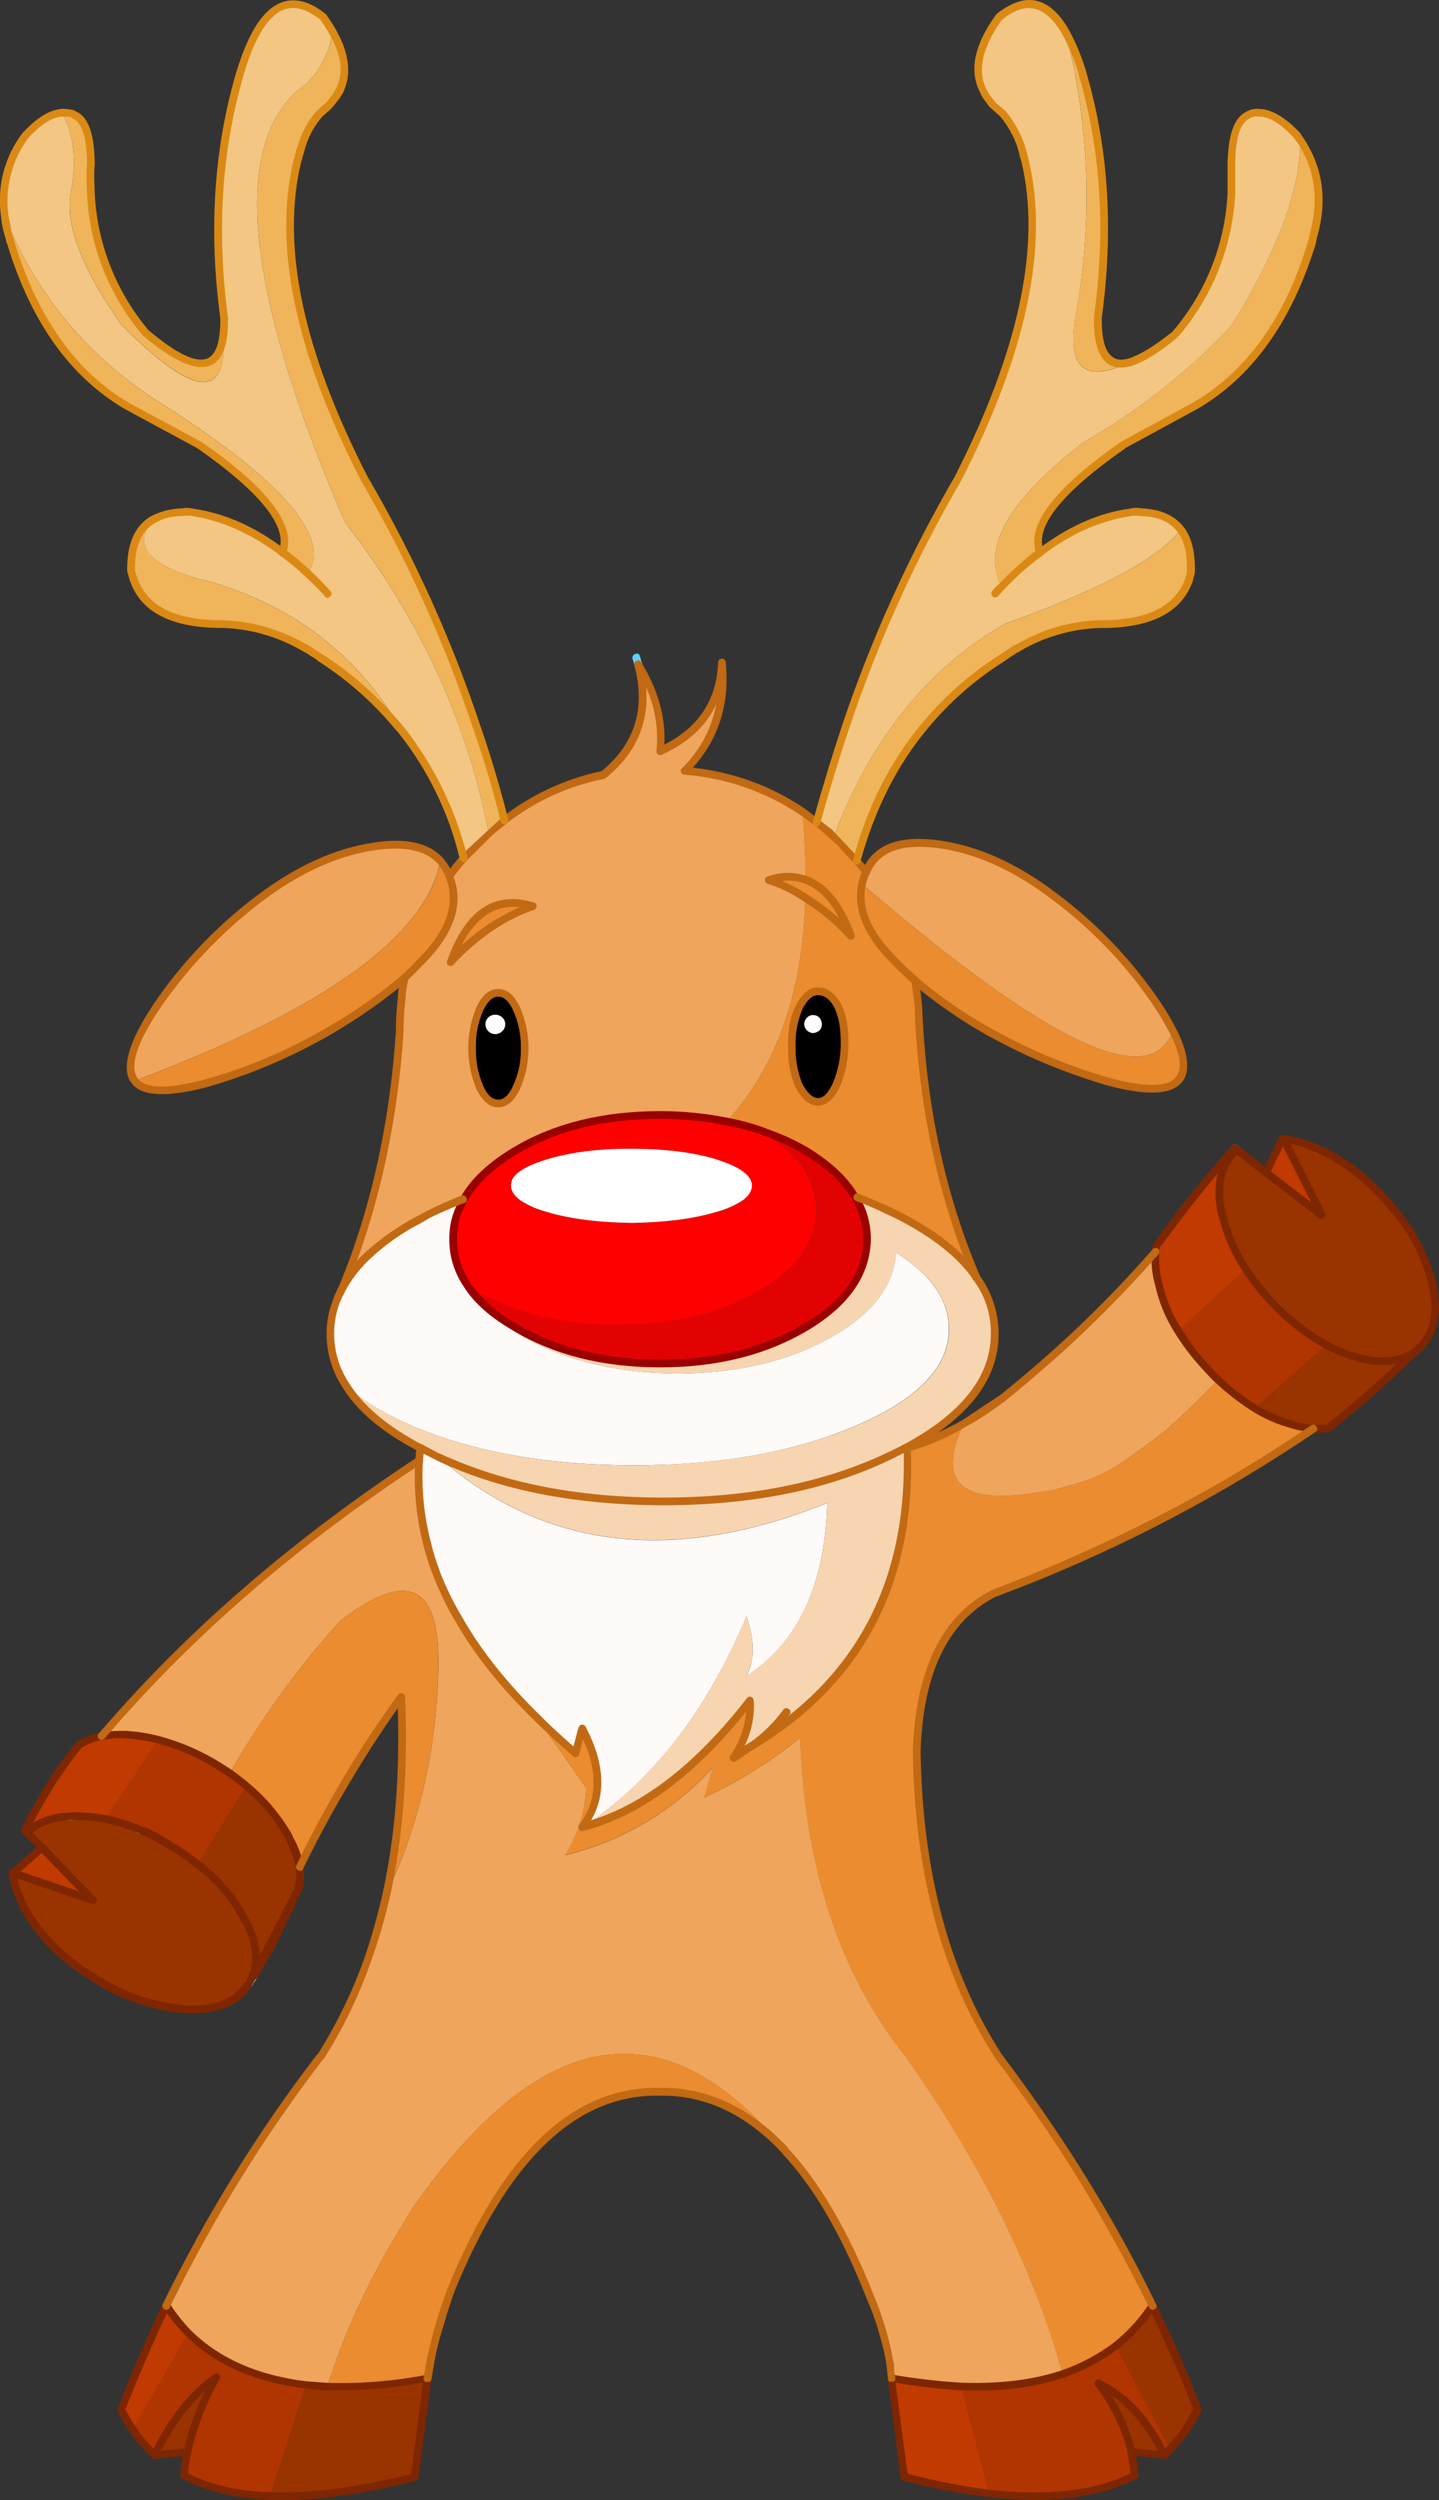
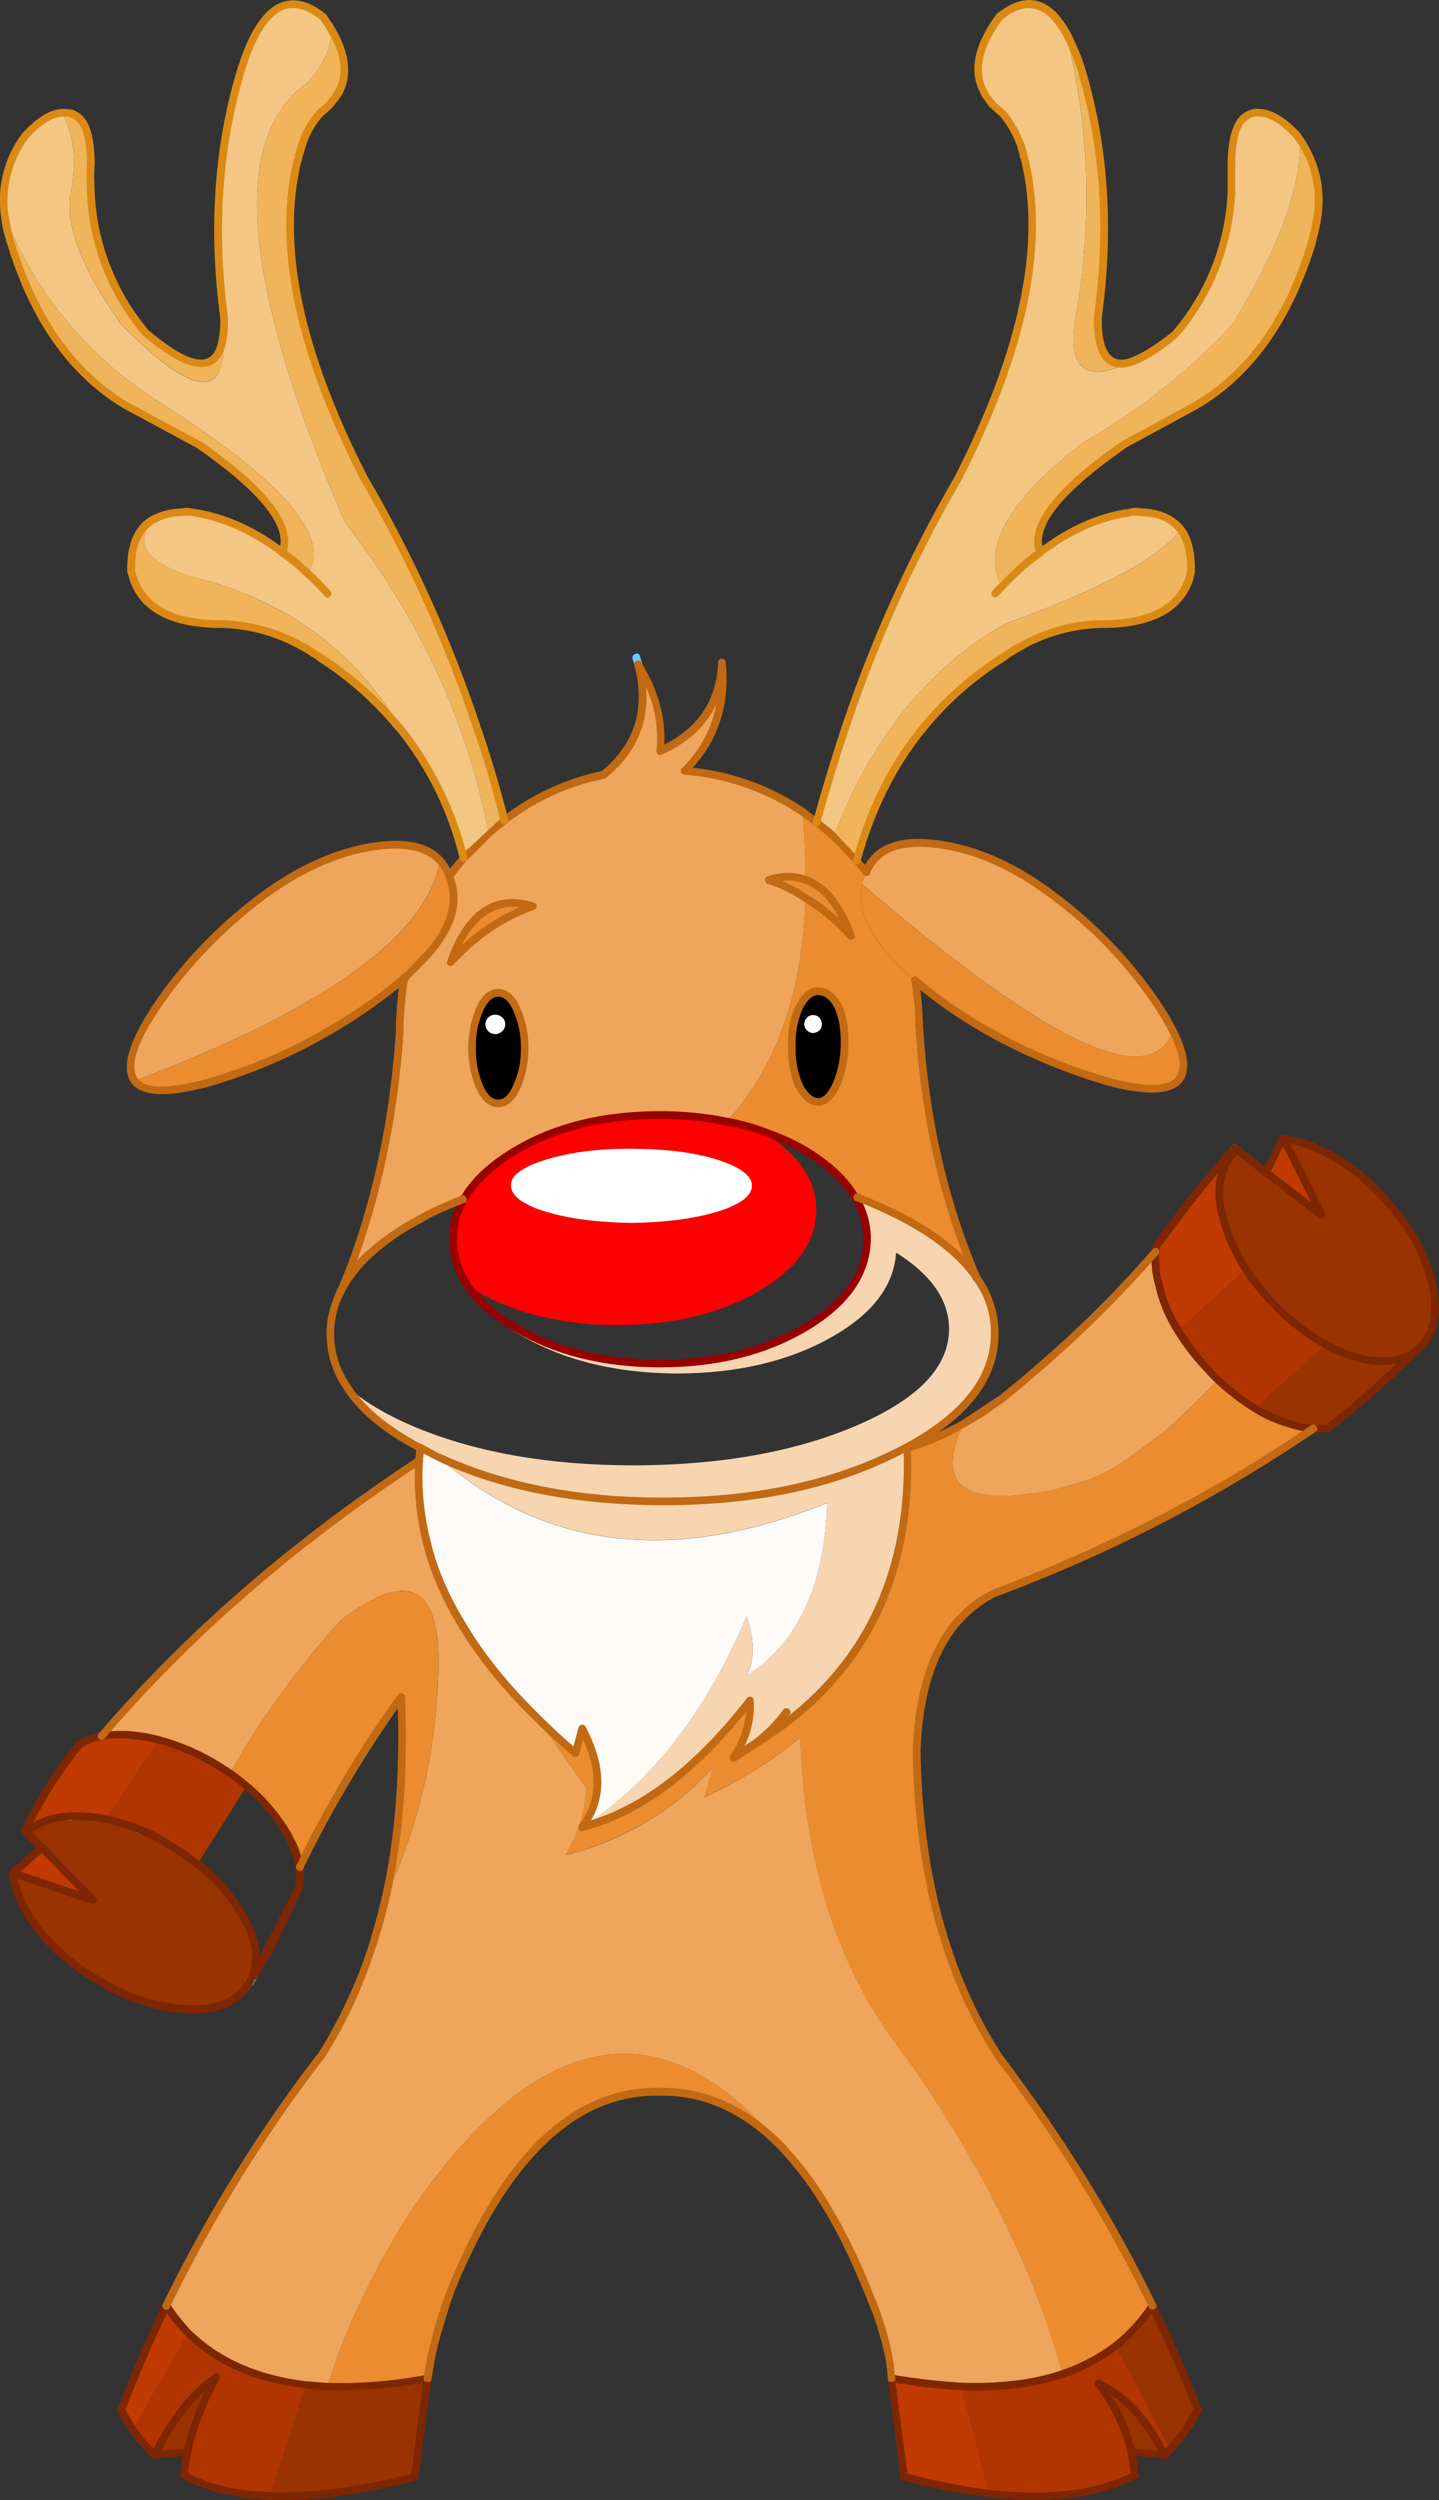
<svg xmlns="http://www.w3.org/2000/svg" version="1.0" id="Layer_1" x="0px" y="0px" viewBox="0 0 475.67 825.96" enable-background="new 0 0 475.67 825.96" xml:space="preserve">
  <rect x="0" y="0" width="475.67" height="825.96" fill="#333333" stroke="none" />
  <title>reindeer_0001</title>
  <path fill="#F3C683" d="M429.81,46.27L428.92,45c-4.667-5.16-8.897-7.74-12.69-7.74c-1.124-0.068-2.249,0.106-3.3,0.51l-0.63,0.38  c-3.3,1.693-5.033,6.98-5.2,15.86v9.77c-0.858,17.025-7.28,33.298-18.28,46.32l-0.76,0.63c-5.753,4.82-10.66,7.82-14.72,9  c-13.707,6.513-19.8,2.62-18.28-11.68l0.38-3c5.846-31.328,4.764-63.555-3.17-94.42c-5.92-10.32-13.253-12.013-22-5.08  c-7,9.547-8.757,17.697-5.27,24.45l1.14,2l1.9,2.41l3.43,3c2.68,3.076,4.72,6.656,6,10.53l0.89,3l0.51,2  c6.753,28.207-0.67,63.293-22.27,105.26c-15.079,25.951-27.454,53.381-36.93,81.86c-3.213,9.393-6.43,19.927-9.65,31.6  c0.76,0.507,2.62,2.073,5.58,4.7c12.44-32.573,31.393-56.027,56.86-70.36l2.41-0.89c30.033-10.913,48.52-20.983,55.46-30.21  c-2.873-3.64-7.4-5.543-13.58-5.71c-0.922-0.169-1.868-0.169-2.79,0h-0.13l-0.38,0.13c-10,1.333-19.9,5.69-29.7,13.07  c-4.529,3.417-8.773,7.196-12.69,11.3c-6.707-12.747,2.39-28.643,27.29-47.69c18.021-10.296,34.416-23.206,48.65-38.31  C422.373,82.817,429.977,62.343,429.81,46.27z" />
  <path fill="#F0B55B" d="M433.74,79.9l0.51-2.28c3.213-11.76,1.733-22.21-4.44-31.35c0.167,16.073-7.447,36.55-22.84,61.43  c-14.226,15.098-30.611,28.005-48.62,38.3c-24.9,19.047-33.993,34.96-27.28,47.74c3.917-4.104,8.161-7.883,12.69-11.3  c-3.467-8.46,5.713-20.263,27.54-35.41l23.86-12.95C413.18,123.513,426.04,105.453,433.74,79.9z" />
  <path fill="#993300" d="M469.53,445c4.82-4.82,6.09-11.927,3.81-21.32c-1.619-6.58-4.414-12.814-8.25-18.4  c-2.394-3.435-5.024-6.699-7.87-9.77c-8.373-8.967-17.343-14.93-26.91-17.89c-2.003-0.577-4.036-1.044-6.09-1.4l12.69,25.26  l-28-21.58l-0.51,0.38c-4.4,4.233-6.05,10.327-4.95,18.28l0.76,3.55c1.525,6.148,4.099,11.987,7.61,17.26  c2.532,3.824,5.375,7.433,8.5,10.79c5.19,5.681,11.27,10.48,18,14.21c2.365,1.286,4.826,2.39,7.36,3.3l1.52,0.38  c1.863,0.617,3.773,1.086,5.71,1.4c5.667,0.933,10.447,0.13,14.34-2.41v-0.13l0.76-0.51L469.53,445z" />
  <path fill="#C13A02" d="M436.91,401.49l-12.69-25.26l-0.25-0.13l-5.46,11.3L436.91,401.49z" />
  <path fill="#993300" d="M439.07,471.93c9.842-7.763,19.247-16.066,28.17-24.87c-3.893,2.54-8.673,3.343-14.34,2.41  c-1.937-0.314-3.847-0.783-5.71-1.4l-1.52-0.38c-2.534-0.91-4.995-2.014-7.36-3.3l-23.61,20.94c3.548,2.142,7.343,3.848,11.3,5.08  c2.628,0.884,5.355,1.438,8.12,1.65C435.771,472.135,437.425,472.092,439.07,471.93z" />
  <path fill="#EA8C2F" d="M318.5,470.41c-5.842,3.474-12.116,6.164-18.66,8c1.52,44.08-15.57,76.867-51.27,98.36l-6.09,4.06  c4.147-6.433,5.967-12.767,5.46-19c-17.96,22.98-36.447,36.923-55.46,41.83c6.767-8.887,6.767-19.76,0-32.62l-2.16,8.12  c-4.667-3.893-8.94-7.787-12.82-11.68l16.24,23.22c-0.253,7.333-2.587,14.737-7,22.21c18.8-4.581,35.817-14.643,48.89-28.91  l-2.92,9.9c11.364-5.246,22.024-11.898,31.73-19.8c1.52,42.98,13.11,78.05,34.77,105.21l3.55,5.08  c23.433,34.18,39.593,67.513,48.48,100c6.353-2.155,12.313-5.326,17.65-9.39c4.718-3.707,8.793-8.167,12.06-13.2  c-14.233-29.052-31.278-56.641-50.89-82.37c-17.333-26.907-26.333-60.327-27-100.26v-0.89c0.933-26.313,9.353-43.573,25.26-51.78  l8.76-3.43c34.151-13.354,66.714-30.459,97.09-51c-2.765-0.212-5.492-0.766-8.12-1.65c-3.957-1.232-7.752-2.938-11.3-5.08  c-4.377-2.696-8.459-5.844-12.18-9.39c-6.173,6.433-11.927,11.977-17.26,16.63c-5.333,4.233-10.367,7.9-15.1,11  c-3.526,2.312-7.321,4.186-11.3,5.58c-5.92,1.78-9.813,2.88-11.68,3.3c-1.789,0.158-3.568,0.412-5.33,0.76  C317.333,497.073,309.533,489.47,318.5,470.41z" />
  <path fill="#B13501" d="M414.7,465.33l23.61-20.94c-6.73-3.73-12.81-8.529-18-14.21c-3.125-3.357-5.968-6.966-8.5-10.79  l-22.46,20.31c2.834,4.539,6.106,8.789,9.77,12.69l3.43,3.55C406.262,459.485,410.334,462.632,414.7,465.33z" />
  <path fill="#F0B55B" d="M355.44,105l-0.38,3c-1.52,14.3,4.573,18.193,18.28,11.68c-7.193,1.78-10.663-3.17-10.41-14.85  c3.807-27.58,2.37-53.513-4.31-77.8l-0.89-3.3c-1.383-4.568-3.212-8.99-5.46-13.2C360.212,41.411,361.294,73.656,355.44,105z" />
  <path fill="#F0B55B" d="M393.64,188.92c0.167-6.093-0.933-10.76-3.3-14c-6.94,9.22-25.427,19.29-55.46,30.21l-2.41,0.89  c-25.467,14.3-44.42,37.737-56.86,70.31l7.61,7.87c4.74-17.333,12.1-32.057,22.08-44.17c7.362-8.858,16.052-16.522,25.76-22.72  l3.68-2.41c0.439-0.4,0.957-0.703,1.52-0.89l2-1.14c7.854-4.224,16.595-6.53,25.51-6.73h1.9c15.147-0.34,24.283-5.417,27.41-15.23  L393.64,188.92z" />
  <path fill="#F0B55B" d="M109,34.46l3.15-4.46c2.793-5.587,2.033-12.143-2.28-19.67c-0.68,5.983-3.259,11.591-7.36,16l-1,1.14  l-3.43,2.67c-21.407,19.627-16.5,66.16,14.72,139.6l1.4,3c24.453,31.387,40.233,65.567,47.34,102.54c1.1-1.013,2.833-2.453,5.2-4.32  c-2.62-10.32-5.667-20.653-9.14-31c-9.559-28.489-22.021-55.92-37.19-81.86c-21.607-41.9-28.973-76.893-22.1-104.98l1.4-5.12  c1.165-3.89,3.157-7.482,5.84-10.53L109,34.46z" />
  <path fill="#F3C683" d="M8.2,45c-5.629,7.472-8.048,16.88-6.72,26.14c9.758,25.003,27.171,46.28,49.75,60.79l5.33,3.43  c37.82,24.533,52.88,42.553,45.18,54.06c-2.659-2.49-5.457-4.827-8.38-7c-9.9-7.333-19.8-11.69-29.7-13.07l-0.38-0.13h-0.12  c-0.928-0.085-1.862-0.085-2.79,0c-3.553,0.034-7.041,0.951-10.15,2.67c-6.52,8.387-0.927,14.95,16.78,19.69l2.67,0.63  c27.413,8.12,48.183,24.027,62.31,47.72l0.76,1.27c9.814,12.443,16.827,26.858,20.56,42.26l8.25-8.12  c-7.107-36.973-22.887-71.153-47.34-102.54l-1.4-3C81.57,96.327,76.653,49.777,98.06,30.15l3.43-2.67l1-1.14  c4.101-4.409,6.68-10.017,7.36-16c-0.909-1.661-1.911-3.271-3-4.82C95.15-3.7,86,2.393,79.4,23.8l-0.89,3.3  c-6.667,24.113-8.147,50.047-4.44,77.8c0.086,2.003,0.002,4.011-0.25,6c1.333,21.573-9.92,20.347-33.76-3.68  C26.947,88.58,21.403,74.017,23.43,63.53c1.947-10.24,1.017-18.953-2.79-26.14l-0.13-0.13C16.79,37.34,12.687,39.92,8.2,45z" />
  <path fill="#F0B55B" d="M24.2,37.76c-1.054-0.393-2.177-0.566-3.3-0.51l-0.25,0.13c3.807,7.193,4.737,15.907,2.79,26.14  c-2,10.493,3.543,25.047,16.63,43.66c23.86,24,35.113,25.227,33.76,3.68c-1.52,12.52-10.067,12.267-25.64-0.76  C37.206,97.076,30.814,80.798,30,63.78L29.91,60c-0.087-2-0.057-4.003,0.09-6c-0.087-8.887-1.82-14.173-5.2-15.86L24.2,37.76z" />
  <path fill="#F0B55B" d="M2.75,77.61l0.63,2.29c7.7,25.553,20.517,43.617,38.45,54.19l24,12.95  c21.747,15.147,30.927,26.95,27.54,35.41c2.923,2.173,5.721,4.51,8.38,7c7.7-11.507-7.36-29.527-45.18-54.06l-5.33-3.43  C28.653,117.444,11.235,96.155,1.48,71.14C1.699,73.332,2.125,75.498,2.75,77.61z" />
  <path fill="#F0B55B" d="M102.37,214.93l3.68,2.41c9.697,6.166,18.352,13.835,25.64,22.72l0.25-0.13  c-14.127-23.693-34.897-39.6-62.31-47.72L67,191.58c-17.68-4.74-23.263-11.297-16.75-19.67c-4.82,3.047-7.103,8.713-6.85,17l0.63,2  c3.213,9.813,12.35,14.89,27.41,15.23h1.78c8.955,0.21,17.736,2.515,25.64,6.73L102.37,214.93z" />
  <path fill="#EFA55C" d="M132.71,329.92l-0.63,11.17c-1.947,28.347-7.447,54.447-16.5,78.3c2.013-1.829,4.178-3.485,6.47-4.95  c4.994-4.587,10.588-8.472,16.63-11.55l2.79-1.52c3.755-1.887,7.603-3.583,11.53-5.08l0.38-0.13c3.133-5.753,8.677-11,16.63-15.74  c13.367-8.04,29.443-12.06,48.23-12.06c7.388-0.026,14.759,0.698,22,2.16c16.5-18,25.167-42.667,26-74  c-3.746-2.469-7.801-4.432-12.06-5.84c3.941-1.351,8.212-1.397,12.18-0.13c-0.167-8.46-0.5-15.907-1-22.34  c-11.573-7.89-25.029-12.576-39-13.58c9.56-9.56,13.663-21.49,12.31-35.79c-0.507,13.54-7.317,23.313-20.43,29.32  c1.013-9.647-1.397-19.207-7.23-28.68c4,14.893,0.15,27.077-11.55,36.55c-11.934,2.378-23.146,7.515-32.74,15  c-2.367,1.86-4.1,3.3-5.2,4.32l-8.25,8.12c-1.699,1.892-3.269,3.897-4.7,6c3.213,8.207,0.843,16.793-7.11,25.76  c-2.113,2.367-4.693,4.99-7.74,7.87c-0.568,2.243-0.904,4.538-1,6.85 M158.61,359.27c-3.384-8.298-3.384-17.592,0-25.89  c1.693-3.553,3.723-5.33,6.09-5.33s4.397,1.777,6.09,5.33c3.554,8.264,3.554,17.626,0,25.89c-1.607,3.553-3.637,5.33-6.09,5.33  S160.217,362.823,158.61,359.27 M176.12,299.37c-9.813,3.467-18.867,9.643-27.16,18.53c5.747-16.1,14.797-22.29,27.15-18.57  L176.12,299.37z" />
  <path d="M156.06,346.29c-0.11,4.45,0.757,8.871,2.54,12.95c1.693,3.553,3.723,5.33,6.09,5.33c2.367,0,4.397-1.777,6.09-5.33  c3.554-8.264,3.554-17.626,0-25.89c-1.607-3.553-3.637-5.33-6.09-5.33c-2.453,0-4.483,1.777-6.09,5.33  C156.819,337.426,155.952,341.843,156.06,346.29 M160.37,338.42c0.007-0.865,0.369-1.689,1-2.28c1.293-1.186,3.277-1.186,4.57,0  c1.262,1.141,1.36,3.088,0.22,4.35c-0.07,0.077-0.143,0.15-0.22,0.22c-1.322,1.255-3.411,1.2-4.665-0.122  C160.717,340.001,160.395,339.229,160.37,338.42L160.37,338.42z" />
  <path fill="#FFFFFF" d="M166,336.13c-1.293-1.186-3.277-1.186-4.57,0c-1.262,1.262-1.262,3.308,0,4.57s3.308,1.262,4.57,0  c1.262-1.141,1.36-3.088,0.22-4.35C166.15,336.273,166.077,336.2,166,336.13z" />
  <path fill="#EA8C2F" d="M148.95,317.86c8.293-8.887,17.347-15.063,27.16-18.53C163.757,295.61,154.703,301.787,148.95,317.86z" />
  <path fill="#EA8C2F" d="M141.46,315.19c7.953-8.967,10.323-17.553,7.11-25.76c-0.72-1.844-1.733-3.559-3-5.08  c-4.487,24.787-38.153,49.027-101,72.72c2.96,4,10.87,4.253,23.73,0.76c14.371-4.025,28.155-9.912,41-17.51  c8.684-4.977,16.883-10.755,24.49-17.26C136.79,320.187,139.347,317.563,141.46,315.19z" />
  <path fill="#EFA55C" d="M44,356.31l0.51,0.76c62.867-23.693,96.533-47.933,101-72.72c-4.233-4.567-11.257-6.173-21.07-4.82  c-12.96,1.693-25.943,7.517-38.95,17.47c-12.433,9.45-23.346,20.747-32.36,33.5C44.503,342.887,41.46,351.49,44,356.31z" />
-   <path fill="#FEFAF8" d="M296.17,413.8c-0.667,10.913-7.69,20.177-21.07,27.79c-14.067,8.04-31.1,12.103-51.1,12.19  c-19.88-0.087-36.88-4.147-51-12.18c-8.12-4.667-13.873-9.787-17.26-15.36l-1-1.4c-3.142-4.506-4.824-9.867-4.82-15.36  c-0.019-2.666,0.365-5.319,1.14-7.87c0.642-1.783,1.403-3.52,2.28-5.2l-0.25-0.13c-3.933,1.497-7.788,3.192-11.55,5.08l-2.79,1.52  c-6.084,3.071-11.72,6.961-16.75,11.56c-3.888,3.414-7.077,7.551-9.39,12.18c-0.611,0.987-1.082,2.054-1.4,3.17  c-1.375,3.471-2.055,7.177-2,10.91c0.003,5.883,1.663,11.647,4.79,16.63c4.74,4.74,12.017,9.267,21.83,13.58  c20.56,8.8,45.14,13.2,73.74,13.2s53.137-4.4,73.61-13.2c20.307-8.713,30.46-19.33,30.46-31.85  C313.667,429.587,307.843,421.167,296.17,413.8z" />
  <path fill="#FF0000" d="M240.2,370.53c-7.241-1.462-14.612-2.186-22-2.16c-18.78,0-34.857,4.02-48.23,12.06  c-7.953,4.74-13.497,9.987-16.63,15.74l-0.13,0.25c-0.877,1.68-1.638,3.417-2.28,5.2c-0.775,2.551-1.159,5.204-1.14,7.87  c-0.004,5.493,1.678,10.854,4.82,15.36l0.25,0.13l2.92,1.78c12.86,7.333,28.3,11,46.32,11c18.193,0,33.677-3.667,46.45-11  c11.847-6.853,18.233-15.06,19.16-24.62l0.13-2.28c0-9.9-5.71-18.403-17.13-25.51l-1.65-1c-3.566-1.186-7.212-2.118-10.91-2.79   M235.71,382.74l1.14,0.38c7.787,2.453,11.68,5.33,11.68,8.63c0,1.693-1,3.3-3,4.82c-2.658,1.717-5.57,3.003-8.63,3.81  c-7.447,2.287-16.837,3.513-28.17,3.68c-11.333-0.167-20.723-1.393-28.17-3.68c-2.908-0.777-5.687-1.972-8.25-3.55  c-2.287-1.607-3.43-3.3-3.43-5.08c-0.015-1.285,0.49-2.522,1.4-3.43c1.86-1.947,5.287-3.68,10.28-5.2  c8.04-2.453,17.43-3.637,28.17-3.55c10.573-0.02,19.583,1.027,27.03,3.14L235.71,382.74z" />
  <path fill="#FFFFFF" d="M236.9,383.09l-1.14-0.38c-7.447-2.113-16.447-3.17-27-3.17c-10.747-0.087-20.137,1.097-28.17,3.55  c-4.993,1.52-8.42,3.253-10.28,5.2c-0.91,0.908-1.415,2.145-1.4,3.43c0,1.78,1.143,3.473,3.43,5.08  c2.563,1.578,5.342,2.773,8.25,3.55c7.447,2.287,16.837,3.513,28.17,3.68c11.333-0.167,20.723-1.393,28.17-3.68  c3.06-0.807,5.972-2.093,8.63-3.81c2-1.52,3-3.127,3-4.82C248.573,388.42,244.687,385.543,236.9,383.09z" />
-   <path fill="#E30202" d="M251.11,373.32l1.65,1c11.427,7.12,17.14,15.627,17.14,25.52l-0.13,2.28  c-0.933,9.56-7.32,17.767-19.16,24.62c-12.773,7.333-28.257,11-46.45,11c-18,0-33.44-3.667-46.32-11l-2.93-1.74l-0.25-0.13l1,1.4  c3.3,4.4,8.08,8.46,14.34,12.18c13.367,8.04,29.443,12.06,48.23,12.06s34.903-4.02,48.35-12.06c13.287-7.953,19.97-17.6,20.05-28.94  v-0.91c-0.101-4.43-1.315-8.763-3.53-12.6l-0.51-0.63c-3.3-5.5-8.633-10.5-16-15c-3.224-1.995-6.621-3.695-10.15-5.08L251.11,373.32  z" />
  <path fill="#FEFAF8" d="M246.8,534c2.707,7.867,2.707,14.423,0,19.67c17.007-10.913,25.89-29.95,26.65-57.11  c-50.593,20.393-93.32,15.443-128.18-14.85l-6.35-3.3l-0.38,4.19c-0.548,8.874,0.282,17.78,2.46,26.4  c1.309,5.449,3.137,10.76,5.46,15.86c1.558,3.536,3.338,6.969,5.33,10.28c6.173,10.827,14.76,21.613,25.76,32.36  c3.893,3.893,8.167,7.787,12.82,11.68l2.16-8.12c6.767,12.86,6.767,23.733,0,32.62C215.423,588.78,233.513,565.553,246.8,534z" />
  <path fill="#F8D5B1" d="M324.72,425.23l-2-3.17c-5.073-7.447-13.74-14.343-26-20.69l-3.81-1.78c-3.72-1.693-6.85-3.003-9.39-3.93  l-0.38,0.38c2.216,3.824,3.437,8.142,3.55,12.56v0.89c-0.087,11.333-6.77,20.98-20.05,28.94c-13.28,7.96-29.397,11.98-48.35,12.06  c-18.78,0-34.857-4.02-48.23-12.06c-6.26-3.72-11.04-7.78-14.34-12.18c3.387,5.587,9.14,10.707,17.26,15.36  c14.127,8.04,31.127,12.1,51,12.18c20.053-0.087,37.103-4.147,51.15-12.18c13.367-7.613,20.39-16.877,21.07-27.79  c11.673,7.333,17.51,15.753,17.51,25.26c0,12.52-10.153,23.137-30.46,31.85c-20.307,8.713-44.843,13.113-73.61,13.2  c-28.6,0-53.18-4.4-73.74-13.2c-9.813-4.313-17.09-8.84-21.83-13.58c4.74,7.787,13.03,14.81,24.87,21.07l6.35,3.3  c20.473,9.467,45.087,14.227,73.84,14.28c30.373,0,56.22-5.413,77.54-16.24l2.28-1.27c19.88-10.493,29.82-23.1,29.82-37.82  C328.764,435.262,327.369,429.945,324.72,425.23z" />
  <path fill="#EA8C2F" d="M390.34,355.68c1.693-3.3,0.803-8.377-2.67-15.23c-7.113,20.473-41.337,4.357-102.67-48.35  c-1.52,7.273,1.147,14.76,8,22.46c2.914,3.338,6.052,6.476,9.39,9.39c7.084,5.956,14.687,11.264,22.72,15.86  c12.95,7.475,26.757,13.354,41.12,17.51C379.763,360.967,387.8,360.42,390.34,355.68z" />
  <path fill="#EFA55C" d="M387.67,340.45c-1.862-3.63-3.981-7.122-6.34-10.45c-9.006-12.839-19.969-24.186-32.49-33.63  c-13.027-10-26.027-15.837-39-17.51c-12.353-1.607-20.18,1.44-23.48,9.14l-0.38,0.76l-1,3.3  C346.327,344.793,380.557,360.923,387.67,340.45z" />
  <path fill="#EA8C2F" d="M240.2,370.53c3.698,0.672,7.344,1.604,10.91,2.79l5.33,2c3.529,1.385,6.926,3.085,10.15,5.08  c7.333,4.487,12.667,9.487,16,15l0.89,0.25c2.54,0.933,5.67,2.243,9.39,3.93l3.81,1.78c12.267,6.347,20.933,13.243,26,20.69  c-10.913-25.633-17.217-53.723-18.91-84.27l-0.25-5.2c-0.253-2.96-0.633-5.837-1.14-8.63c-3.338-2.914-6.476-6.052-9.39-9.39  c-6.847-7.707-9.51-15.193-7.99-22.46l1-3.3l0.38-0.76c-0.955-1.352-2.015-2.626-3.17-3.81l-7.61-7.87  c-2.96-2.62-4.82-4.187-5.58-4.7l-4.7-3.43c0.507,6.433,0.84,13.88,1,22.34c6.26,2.287,11.26,8.463,15,18.53  c-4.408-4.886-9.493-9.116-15.1-12.56c-0.847,31.333-9.513,56-26,74 M270.43,327.54c2.367-0.087,4.44,1.31,6.22,4.19  c1.78,2.88,2.627,7.027,2.54,12.44c0.095,4.819-0.769,9.608-2.54,14.09c-1.78,3.893-3.853,5.84-6.22,5.84s-4.44-1.777-6.22-5.33  c-1.729-4.089-2.551-8.503-2.41-12.94c-0.175-4.443,0.649-8.868,2.41-12.95c1.76-3.587,3.823-5.38,6.19-5.38L270.43,327.54z" />
  <path d="M270.4,327.5c-2.367,0-4.44,1.777-6.22,5.33c-1.761,4.082-2.585,8.507-2.41,12.95c-0.141,4.437,0.681,8.851,2.41,12.94  c1.78,3.467,3.853,5.243,6.22,5.33c2.367,0.087,4.44-1.86,6.22-5.84c1.771-4.482,2.635-9.271,2.54-14.09  c0-5.333-0.847-9.48-2.54-12.44s-3.767-4.357-6.22-4.19 M265.83,338.4c-0.014-0.812,0.308-1.594,0.89-2.16  c0.498-0.583,1.233-0.911,2-0.89c0.812-0.014,1.594,0.308,2.16,0.89c0.486,0.616,0.754,1.376,0.76,2.16  c0.001,0.737-0.269,1.449-0.76,2c-0.609,0.516-1.365,0.827-2.16,0.89c-0.75-0.054-1.458-0.369-2-0.89  c-0.547-0.515-0.864-1.229-0.88-1.98L265.83,338.4z" />
  <path fill="#FFFFFF" d="M271.67,338.42c-0.006-0.784-0.274-1.544-0.76-2.16c-0.566-0.582-1.348-0.904-2.16-0.89  c-0.767-0.021-1.502,0.307-2,0.89c-0.582,0.566-0.904,1.348-0.89,2.16c0.013,0.76,0.334,1.482,0.89,2c0.542,0.521,1.25,0.836,2,0.89  c0.795-0.063,1.551-0.374,2.16-0.89C271.401,339.869,271.671,339.157,271.67,338.42z" />
  <path fill="#EA8C2F" d="M281.32,309.1c-3.72-10.067-8.72-16.243-15-18.53c-3.968-1.267-8.239-1.221-12.18,0.13  c4.259,1.408,8.314,3.371,12.06,5.84C271.814,299.983,276.906,304.212,281.32,309.1z" />
  <path fill="#F8D5B1" d="M299,478.53l-2.28,1.27c-21.353,10.8-47.217,16.2-77.59,16.2c-28.767-0.087-53.387-4.867-73.86-14.34  c34.86,30.287,77.587,35.237,128.18,14.85c-0.76,27.16-9.643,46.197-26.65,57.11c2.707-5.247,2.707-11.803,0-19.67  c-13.287,31.56-31.393,54.783-54.32,69.67c19.04-4.907,37.527-18.867,55.46-41.88c0.507,6.26-1.313,12.593-5.46,19l6.09-4.06  c35.707-21.493,52.797-54.28,51.27-98.36L299,478.53z" />
  <path fill="#C13A02" d="M403.41,398.57c-1.1-7.953,0.55-14.047,4.95-18.28l0.51-0.38l-0.76-0.51l-0.25,0.38  c-5.593,6.1-11.213,12.84-16.86,20.22l-8.76,11.8l-0.24,1.75c-0.293,3.627,0.045,7.278,1,10.79c1.263,5.433,3.408,10.622,6.35,15.36  l22.46-20.31c-3.511-5.273-6.085-11.112-7.61-17.26L403.41,398.57z" />
  <path fill="#EFA55C" d="M331.45,461.9l-12.94,8.5c-8.973,19.067-1.19,26.683,23.35,22.85c1.762-0.348,3.541-0.602,5.33-0.76  c1.86-0.42,5.753-1.52,11.68-3.3c3.979-1.394,7.774-3.268,11.3-5.58c4.74-3.133,9.773-6.8,15.1-11  c5.333-4.667,11.087-10.21,17.26-16.63l-3.43-3.55c-3.664-3.901-6.936-8.151-9.77-12.69c-2.939-4.752-5.078-9.955-6.33-15.4  c-0.955-3.512-1.293-7.163-1-10.79c-10.305,11.831-21.326,23.018-33,33.5C343.307,452.13,337.457,457.08,331.45,461.9z" />
  <path fill="#EFA55C" d="M193.75,590.72l-16.24-23.22c-11-10.747-19.587-21.533-25.76-32.36c-1.992-3.311-3.772-6.744-5.33-10.28  c-2.309-5.101-4.124-10.412-5.42-15.86c-2.161-8.623-2.974-17.528-2.41-26.4c-39.26,25.72-72.893,54.443-100.9,86.17l-4.19,4.82  c2.715-0.538,5.49-0.709,8.25-0.51c3.645,0.161,7.263,0.714,10.79,1.65c7.05,1.889,13.771,4.843,19.93,8.76l3.53,2.28  c10.299-18.013,22.509-34.864,36.42-50.26c21.827-16.84,32.657-12.23,32.49,13.83v2.28c-0.167,5.073-0.377,8.84-0.63,11.3  c-1.6,21.912-7.238,43.339-16.63,63.2c-1.642,7.311-3.719,14.517-6.22,21.58c-3.953,11.124-9.146,21.767-15.48,31.73l-0.38,0.38  c-19.553,25.59-36.516,53.058-50.64,82c2.141,3.242,4.607,6.258,7.36,9c9.647,9.56,22.593,15.27,38.84,17.13l7.11,0.51  c5.667-18.527,14.763-37.69,27.29-57.49l1-1.65c42.473-60.58,83.38-66.967,122.72-19.16l0.63,0.76  c9.473,10.24,18.103,24.623,25.89,43.15l3.68,9.14c1.163,3.024,2.138,6.116,2.92,9.26l1.9,8.63v2.16l0.51,2.54  c7.611,1.316,15.29,2.207,23,2.67c12.607,0.507,23.773-0.847,33.5-4.06c-8.887-32.487-25.047-65.82-48.48-100l-3.55-5.08  c-21.66-27.16-33.25-62.23-34.77-105.21c-9.706,7.902-20.366,14.554-31.73,19.8l2.92-9.9c-13.061,14.273-30.067,24.345-48.86,28.94  C191.183,605.49,193.497,598.08,193.75,590.72z" />
  <path fill="#EA8C2F" d="M136.51,729.31l-1,1.65c-12.52,19.8-21.617,38.963-27.29,57.49c11.105,0.328,22.211-0.567,33.12-2.67l1-6  c0.744-3.904,1.719-7.761,2.92-11.55c1.267-4.313,2.537-8.163,3.81-11.55c17.853-44.247,40.823-66.117,68.91-65.61  c15.227-0.253,28.977,6.08,41.25,19C219.89,662.317,178.983,668.73,136.51,729.31z" />
  <path fill="#EA8C2F" d="M144.89,551.63v-2.28c0.167-26.06-10.663-30.67-32.49-13.83c-13.903,15.394-26.107,32.241-36.4,50.25  l5.58,4.32c5.51,4.596,10.153,10.139,13.71,16.37l0.63,1.27c1.526,2.814,2.595,5.851,3.17,9c4.74-9.727,9.943-19.373,15.61-28.94  c5.333-9.053,11.297-18.107,17.89-27.16c1.013,24-0.637,45.83-4.95,65.49c9.392-19.861,15.03-41.288,16.63-63.2  C144.51,560.467,144.717,556.703,144.89,551.63z" />
  <path fill="#C13A02" d="M41.71,573.08c-2.76-0.199-5.535-0.028-8.25,0.51c-2.724,0.436-5.321,1.459-7.61,3  c-2,2.54-4.117,5.373-6.35,8.5c-2.367,3.467-4.44,6.8-6.22,10c-1.78,3.047-3.473,6.263-5.08,9.65l0.63,0.63  c2.88-2.793,6.773-4.527,11.68-5.2h0.63l2.41-0.25c3.875-0.077,7.746,0.259,11.55,1l17.4-26.19  C48.973,573.794,45.355,573.241,41.71,573.08z" />
  <path fill="#993300" d="M4.27,618.77H4.14c0.194,1.947,0.62,3.864,1.27,5.71L6,625.87c0.564,1.566,1.232,3.093,2,4.57  c4.74,8.887,12.353,16.553,22.84,23l2.54,1.52c4.752,2.795,9.821,5.011,15.1,6.6c4.262,1.229,8.644,1.993,13.07,2.28  c9.393,0.42,15.993-1.99,19.8-7.23l0.76-1.14l1.4-2.79c1.693-4.82,1.227-10.153-1.4-16l-1.65-3.17  c-3.845-6.84-9.024-12.839-15.23-17.64l-2.67-2c-1.569-1.216-3.224-2.319-4.95-3.3l-11.42-6v-0.13  c-7.149-3.048-14.859-4.56-22.63-4.44v0.13h-1.65l-0.76,0.13h-0.64c-4.907,0.667-8.8,2.4-11.68,5.2l21.83,22.34L4.27,618.77z" />
  <path fill="#B13501" d="M52.5,574.73L35.11,601c3.834,0.745,7.579,1.894,11.17,3.43c2.022,0.762,3.976,1.696,5.84,2.79l5.58,3.3  c1.726,0.981,3.381,2.084,4.95,3.3l2.67,2l16.24-25.76l-9.14-6.6C66.263,579.554,59.545,576.61,52.5,574.73z" />
-   <path fill="#993300" d="M95.27,606.46c-3.557-6.231-8.2-11.774-13.71-16.37l-16.25,25.76c6.206,4.801,11.385,10.8,15.23,17.64  l1.65,3.17c2.62,5.84,3.087,11.173,1.4,16l0.25,0.13l5.58-9.39l9.52-19.93l0.25-2.67c0.071-1.355,0.028-2.713-0.13-4.06  c-0.575-3.149-1.644-6.186-3.17-9L95.27,606.46z" />
  <path fill="#C13A02" d="M13.79,610.39l-9.52,8.38l26.4,9L13.79,610.39z" />
  <path fill="#993300" d="M89.3,824.62c13.287,0.507,29.193-1.61,47.72-6.35l4.31-32.49c-10.909,2.103-22.015,2.998-33.12,2.67  l-7.11-0.51L89.3,824.62z" />
  <path fill="#B13501" d="M43.87,802.79c2.084,3.007,4.51,5.762,7.23,8.21c5.84-11.76,12.65-20.307,20.43-25.64  c-4.318,7.737-7.561,16.027-9.64,24.64c-0.56,2.546-0.895,5.136-1,7.74c7.7,4.06,17.177,6.343,28.43,6.85l11.8-36.68  c-16.247-1.86-29.193-7.57-38.84-17.13L43.87,802.79z" />
  <path fill="#C13A02" d="M54.91,761.8c-5.333,11-10.283,22.463-14.85,34.39c1.105,2.291,2.378,4.497,3.81,6.6l18.4-32  C59.518,768.051,57.051,765.039,54.91,761.8z" />
  <path fill="#993300" d="M61.89,810c2.084-8.607,5.331-16.889,9.65-24.62c-7.787,5.347-14.6,13.887-20.44,25.62L61.89,810z" />
  <path fill="#993300" d="M395.92,796.19c-4.233-11.087-9.233-22.55-15-34.39c-3.258,5.03-7.323,9.49-12.03,13.2l17.77,34.27  C390.494,805.49,393.629,801.062,395.92,796.19z" />
  <path fill="#B13501" d="M317.74,788.45l9.26,35.28c19.8,2.287,35.833,0.287,48.1-6c-0.237-2.594-0.604-5.173-1.1-7.73  c-2.019-8.209-5.735-15.905-10.91-22.59c8.887,4.233,16.163,12.103,21.83,23.61l1.78-1.78L368.89,775  c-5.334,4.063-11.291,7.234-17.64,9.39C341.517,787.603,330.347,788.957,317.74,788.45z" />
  <path fill="#993300" d="M374,810l10.91,1c-5.667-11.507-12.943-19.377-21.83-23.61C368.261,794.08,371.981,801.783,374,810z" />
  <path fill="#C13A02" d="M298.83,818.27c9.246,2.498,18.66,4.323,28.17,5.46l-9.26-35.28c-7.71-0.463-15.389-1.354-23-2.67  L298.83,818.27z" />
  <path fill="#66CCFF" d="M82.83,652.14l-0.38,0.51L81.56,654h0.13l-0.25,0.38l0.13-0.38l-0.25,0.38v0.13  c-0.469,0.514-0.432,1.311,0.082,1.78c0.481,0.439,1.217,0.439,1.698,0l0.51-0.51l0.13-0.38l1.27-2  c0.38-0.529,0.259-1.267-0.27-1.647c-0.075-0.054-0.155-0.098-0.24-0.133c-0.263-0.172-0.589-0.22-0.89-0.13  C83.237,651.517,82.923,651.778,82.83,652.14z" />
  <path fill="#66CCFF" d="M299.34,477.13c0,0.087-0.127,0.13-0.38,0.13c-0.701,0-1.27,0.569-1.27,1.27c0,0.701,0.569,1.27,1.27,1.27  c0.534,0.037,1.066-0.096,1.52-0.38c0.538-0.125,0.872-0.663,0.747-1.201c-0.039-0.168-0.121-0.322-0.237-0.449  c-0.125-0.538-0.663-0.872-1.201-0.747c-0.168,0.039-0.322,0.121-0.449,0.237V477.13z" />
  <path fill="#66CCFF" d="M423.33,377.13c0.063,0.075,0.153,0.121,0.25,0.13c0.109,0.084,0.243,0.129,0.38,0.13L423.33,377.13z" />
  <path fill="#66CCFF" d="M407.22,378.52c-0.431,0.272-0.675,0.762-0.63,1.27c-0.089,0.612,0.334,1.181,0.947,1.27  c0.107,0.016,0.216,0.016,0.323,0c0.178,0,0.353-0.045,0.51-0.13c0.353,0.358,0.929,0.362,1.287,0.008  c0.109-0.108,0.189-0.241,0.233-0.388c0.593-0.593,0.51-1.143-0.25-1.65l-0.76-0.51c-0.341-0.435-0.97-0.51-1.404-0.169  C407.372,378.302,407.285,378.404,407.22,378.52z" />
  <path fill="#66CCFF" d="M210,216.07c-0.68,0.171-1.093,0.861-0.923,1.541c0.009,0.037,0.02,0.073,0.033,0.109l0.63,2  c0.01,0.591,0.497,1.062,1.088,1.052c0.106-0.002,0.211-0.019,0.312-0.052c0.933-0.167,1.313-0.633,1.14-1.4l-0.76-2.54  c-0.076-0.547-0.582-0.929-1.129-0.852C210.252,215.947,210.119,215.996,210,216.07z" />
  <path fill="#66CCFF" d="M153.26,397.69c0.619,0.081,1.186-0.355,1.267-0.974c0.001-0.009,0.002-0.017,0.003-0.026  c0.117-0.323,0.117-0.677,0-1c-0.188-0.463-0.64-0.764-1.14-0.76c-0.476-0.013-0.935,0.172-1.27,0.51  c-0.492,0.469-0.51,1.247-0.041,1.739c0.013,0.014,0.027,0.028,0.041,0.041c0.294,0.319,0.706,0.504,1.14,0.51 M153.26,395.19  l0.63,0.25c0.492,0.469,0.51,1.247,0.041,1.739c-0.013,0.014-0.027,0.028-0.041,0.041l-0.51,0.25c-0.513,0.051-0.99-0.267-1.14-0.76  c-0.232-0.408-0.18-0.918,0.13-1.27c0.256-0.192,0.569-0.294,0.89-0.29V395.19z" />
  <path fill="#66CCFF" d="M24.7,600.11c0.089-0.612-0.334-1.181-0.946-1.27c-0.107-0.016-0.216-0.016-0.324,0h-1.52  c-0.701,0.003-1.268,0.574-1.265,1.275c0.003,0.697,0.567,1.262,1.265,1.265h1.52c0.612,0.089,1.181-0.334,1.27-0.947  C24.716,600.326,24.716,600.217,24.7,600.11z" />
  <path fill="#66CCFF" d="M46.28,605.82c0.612,0.089,1.181-0.334,1.27-0.947c0.016-0.107,0.016-0.216,0-0.323v-0.13  c0-0.701-0.569-1.27-1.27-1.27s-1.27,0.569-1.27,1.27v0.13c-0.089,0.612,0.334,1.181,0.946,1.27  C46.064,605.836,46.173,605.836,46.28,605.82z" />
  <path fill="#66CCFF" d="M133.59,242.09c0.492-0.366,0.593-1.062,0.227-1.553c-0.064-0.086-0.141-0.162-0.227-0.227l-0.38-0.51  l-0.63-0.63c-0.469-0.514-1.266-0.551-1.78-0.082s-0.551,1.266-0.082,1.78c0.026,0.029,0.054,0.056,0.082,0.082l0.38,0.51l0.63,0.63  c0.366,0.492,1.062,0.593,1.553,0.227C133.449,242.252,133.526,242.176,133.59,242.09z" />
  <path fill="#66CCFF" d="M283.86,394.39l-0.63-0.13h-0.13c-0.54-0.356-1.265-0.206-1.621,0.333c-0.01,0.015-0.02,0.031-0.029,0.047  c-0.258,0.533-0.208,1.164,0.13,1.65l0.38,0.25c0.121,0.386,0.485,0.644,0.89,0.63c0.398,0.073,0.809-0.017,1.14-0.25l0.38-0.38  c0.233-0.331,0.323-0.742,0.25-1.14c-0.059-0.444-0.348-0.824-0.76-1 M283.73,394.91c0.22,0.41,0.169,0.913-0.13,1.27  c-0.196,0.305-0.528,0.496-0.89,0.51c-0.262-0.178-0.445-0.45-0.51-0.76c-0.131-0.282-0.131-0.608,0-0.89  c0.287-0.213,0.647-0.303,1-0.25c0.183-0.024,0.369,0.011,0.53,0.1L283.73,394.91z" />
  <path fill="#66CCFF" d="M22.16,37.26c0.083-0.613-0.347-1.177-0.96-1.26c-0.1-0.013-0.201-0.013-0.3,0h-0.39  c-0.701,0-1.27,0.569-1.27,1.27s0.569,1.27,1.27,1.27h0.39c0.613,0.085,1.178-0.344,1.263-0.956  C22.177,37.476,22.177,37.367,22.16,37.26z" />
  <path fill="#7E2601" d="M49.83,811.17c0.167,0.933,0.633,1.313,1.4,1.14l10.79-1c0.542,0.108,1.068-0.243,1.176-0.785  c0.035-0.175,0.022-0.357-0.036-0.525c0.131-0.537-0.199-1.078-0.735-1.208c-0.223-0.054-0.458-0.03-0.665,0.068L51,809.9  c-0.587-0.066-1.117,0.356-1.183,0.943C49.804,810.952,49.809,811.062,49.83,811.17z" />
  <path fill="#7E2601" d="M317.74,789.72c12.773,0.507,24.07-0.89,33.89-4.19c6.461-2.213,12.535-5.425,18-9.52  c4.211-3.342,7.916-7.276,11-11.68c5.6,11.58,10.21,22.113,13.83,31.6c0.1-0.115,0.184-0.243,0.25-0.38  c-0.096,0.196-0.141,0.412-0.13,0.63c-0.052-0.078-0.096-0.162-0.13-0.25c-2.234,4.59-5.191,8.79-8.76,12.44l-1.69,1.78  c-0.525,0.44-0.593,1.222-0.153,1.747c0.046,0.055,0.098,0.107,0.153,0.153c0.517,0.426,1.263,0.426,1.78,0l1.78-1.78  c3.884-3.985,7.098-8.57,9.52-13.58c0.167-0.312,0.167-0.688,0-1c-4.147-11-9.147-22.507-15-34.52c-0.16-0.406-0.565-0.661-1-0.63  c-0.448-0.075-0.897,0.126-1.14,0.51c-3.24,4.904-7.224,9.273-11.81,12.95c-5.238,3.934-11.063,7.018-17.26,9.14  c-9.333,3.133-20.333,4.487-33,4.06c-7.71-0.463-15.389-1.354-23-2.67c-0.354-0.076-0.723,0.016-1,0.25  c-0.299,0.299-0.44,0.721-0.38,1.14l4.19,32.62c-0.003,0.512,0.381,0.944,0.89,1c9.292,2.488,18.749,4.312,28.3,5.46  c20.14,2.287,36.427,0.257,48.86-6.09c0.448-0.067,0.757-0.484,0.69-0.932c-0.011-0.072-0.031-0.142-0.06-0.208  c-0.243-2.641-0.624-5.268-1.14-7.87c-0.041-0.628-0.583-1.104-1.212-1.064c-0.105,0.007-0.209,0.028-0.308,0.064  c-0.591,0.01-1.062,0.497-1.052,1.088c0.002,0.106,0.019,0.211,0.052,0.312c0.46,2.513,0.793,4.797,1,6.85  c-11.807,5.787-27.29,7.607-46.45,5.46c-9.19-1.189-18.293-2.976-27.25-5.35l-4-30.08  C303.192,788.439,310.451,789.287,317.74,789.72z" />
  <path fill="#7E2601" d="M50.59,812.18c0.407,0.373,1.04,0.346,1.413-0.061c0.116-0.127,0.198-0.282,0.237-0.449  c4.507-9.293,9.67-16.517,15.49-21.67c-3.087,6.32-5.471,12.96-7.11,19.8c-0.211,0.593,0.098,1.245,0.692,1.456  c0.099,0.035,0.203,0.057,0.308,0.064c0.576,0.227,1.226-0.056,1.452-0.632c0.033-0.083,0.055-0.17,0.068-0.258  c1.957-8.586,5.164-16.837,9.52-24.49c0.269-0.505,0.166-1.128-0.25-1.52c-0.401-0.422-1.053-0.477-1.52-0.13  c-8.113,5.567-15.077,14.313-20.89,26.24c-0.341,0.482-0.227,1.15,0.255,1.492C50.357,812.093,50.47,812.147,50.59,812.18z" />
  <path fill="#7E2601" d="M372.7,810c-0.113,0.58,0.267,1.142,0.847,1.254c0.097,0.019,0.195,0.024,0.293,0.016l10.91,1  c0.499,0.237,1.095,0.024,1.332-0.475c0.098-0.207,0.122-0.442,0.068-0.665c0.136-0.535-0.187-1.08-0.723-1.216  c-0.14-0.036-0.286-0.04-0.427-0.014l-10.91-1C373.33,808.72,372.867,809.087,372.7,810z" />
  <path fill="#7E2601" d="M362.16,786.54c-0.338,0.486-0.388,1.117-0.13,1.65c5.114,6.565,8.79,14.132,10.79,22.21  c0.015,0.552,0.474,0.988,1.026,0.973c0.129-0.003,0.256-0.032,0.374-0.083c0.628-0.041,1.104-0.583,1.064-1.212  c-0.007-0.105-0.028-0.209-0.064-0.308c-1.537-6.605-4.247-12.881-8-18.53c6.547,4.447,12.047,11.257,16.5,20.43  c0.248,0.603,0.937,0.891,1.54,0.643c0.085-0.035,0.166-0.08,0.24-0.133c0.538-0.125,0.872-0.663,0.747-1.201  c-0.039-0.168-0.121-0.322-0.237-0.449c-5.667-11.76-13.113-19.84-22.34-24.24C363.171,786.008,362.542,786.112,362.16,786.54z" />
  <path fill="#7E2601" d="M53.26,607.85c0.38-0.529,0.259-1.267-0.27-1.647c-0.075-0.054-0.155-0.098-0.24-0.133  c-1.931-1.037-3.937-1.93-6-2.67c-0.512-0.326-1.192-0.176-1.519,0.337c-0.058,0.091-0.102,0.19-0.131,0.293  c-0.289,0.572-0.06,1.27,0.512,1.558c0.079,0.04,0.162,0.071,0.248,0.092l5.71,2.67c0.388,0.393,1.022,0.396,1.414,0.008  C53.124,608.219,53.22,608.043,53.26,607.85z" />
  <path fill="#7E2601" d="M4.27,617.5H4.14c-0.336-0.001-0.658,0.136-0.89,0.38c-0.257,0.268-0.394,0.629-0.38,1  c0.234,2.047,0.703,4.061,1.4,6l0.63,1.65v-0.13c0.608,1.616,1.33,3.186,2.16,4.7c4.82,9.053,12.56,16.837,23.22,23.35l2.54,1.65  c4.884,2.831,10.078,5.089,15.48,6.73c4.35,1.23,8.818,1.995,13.33,2.28c9.813,0.42,16.75-2.16,20.81-7.74l0.76-1.14l-0.13,0.13  l0.51-0.76l-0.25,0.25l0.25-0.38l1.14-2.28l0.13-0.13c1.78-5.16,1.273-10.787-1.52-16.88l-1.65-3.3  c-3.883-7.029-9.202-13.162-15.61-18l-2.67-2c-1.63-1.234-3.326-2.379-5.08-3.43c-0.555-0.206-1.069-0.507-1.52-0.89l-4.06-2.41  c-0.64-0.268-1.379-0.056-1.78,0.51c-0.341,0.601-0.13,1.363,0.471,1.704c0.051,0.029,0.105,0.055,0.159,0.076l5.46,3.3  c1.687,0.928,3.299,1.988,4.82,3.17l2.67,2c6.127,4.608,11.194,10.477,14.86,17.21l1.65,3c2.453,5.667,2.92,10.7,1.4,15.1v-0.13  l-1.14,2.28l0.25-0.38l-0.25,0.51l-0.13,0.13l-0.76,1.14c-3.553,4.907-9.773,7.15-18.66,6.73c-4.342-0.302-8.64-1.066-12.82-2.28  c-5.204-1.518-10.195-3.692-14.85-6.47l-2.54-1.52c-10.067-6.153-17.51-13.627-22.33-22.42c-0.739-1.391-1.374-2.835-1.9-4.32  l-0.13-0.13l-0.51-1.26c-0.531-1.621-0.955-3.274-1.27-4.95c0.092-0.105,0.138-0.241,0.13-0.38c0.089-0.612-0.334-1.181-0.947-1.27  C4.486,617.484,4.377,617.484,4.27,617.5z" />
  <path fill="#7E2601" d="M14.68,611.28c0.492-0.366,0.593-1.062,0.227-1.553c-0.064-0.086-0.141-0.162-0.227-0.227l-4.95-4.95  c-0.507-0.667-1.1-0.667-1.78,0c-0.492,0.366-0.593,1.062-0.227,1.553c0.064,0.086,0.141,0.162,0.227,0.227l4.95,4.95  C13.58,611.953,14.173,611.953,14.68,611.28z" />
  <path fill="#7E2601" d="M20.9,599h-0.51c-5.333,0.76-9.48,2.62-12.44,5.58c-0.492,0.366-0.593,1.062-0.227,1.553  c0.064,0.086,0.141,0.162,0.227,0.227c0.667,0.667,1.26,0.667,1.78,0c2.707-2.62,6.373-4.227,11-4.82h0.38l0.63-0.13h0.51l1.27-0.13  c3.791-0.055,7.578,0.28,11.3,1c3.73,0.764,7.382,1.869,10.91,3.3c1.989,0.742,3.902,1.677,5.71,2.79  c0.503,0.388,1.225,0.294,1.613-0.209c0.071-0.091,0.127-0.193,0.167-0.301c0.172-0.263,0.22-0.589,0.13-0.89  c-0.084-0.336-0.316-0.615-0.63-0.76c-1.886-1.193-3.898-2.172-6-2.92c-3.698-1.509-7.519-2.696-11.42-3.55  c-3.89-0.728-7.843-1.063-11.8-1l-1.9,0.13C21.363,598.893,21.129,598.937,20.9,599z" />
  <path fill="#7E2601" d="M469.15,445.91c-0.051-0.55-0.537-0.955-1.087-0.904c-0.153,0.014-0.301,0.063-0.433,0.144l-1.27,0.76V446  c-0.667,0.507-0.667,1.1,0,1.78c0.366,0.492,1.062,0.593,1.553,0.227c0.086-0.064,0.163-0.141,0.227-0.227l0.25-0.25  c0.638-0.197,0.996-0.875,0.798-1.513C469.177,445.98,469.164,445.945,469.15,445.91z" />
  <path fill="#7E2601" d="M468.89,447.31l1.14-1l0.38-0.38c0.469-0.514,0.432-1.311-0.082-1.78c-0.481-0.438-1.217-0.438-1.698,0  l-0.38,0.38l-0.51,0.38l-0.63,0.63c-0.667,0.507-0.667,1.1,0,1.78c0.369,0.489,1.065,0.587,1.555,0.218  C468.75,447.473,468.826,447.396,468.89,447.31z" />
  <path fill="#7E2601" d="M470.42,444.14c-0.364-0.521-1.081-0.648-1.601-0.284c-0.065,0.045-0.125,0.097-0.179,0.154l-1.52,1.4  c-0.492,0.366-0.593,1.062-0.227,1.553c0.064,0.086,0.141,0.163,0.227,0.227c0.213,0.51,0.798,0.75,1.308,0.538  c0.197-0.082,0.362-0.225,0.472-0.408l1.52-1.4c0.492-0.366,0.593-1.062,0.227-1.553C470.582,444.281,470.506,444.204,470.42,444.14  z" />
  <path fill="#7E2601" d="M41.71,574.35c3.552,0.235,7.076,0.787,10.53,1.65c6.914,1.868,13.503,4.778,19.54,8.63l3.55,2.28  c1.89,1.303,3.712,2.701,5.46,4.19c5.428,4.429,9.954,9.861,13.33,16v-0.25c0.132,0.598,0.391,1.161,0.76,1.65l-0.13-0.13  c1.419,2.713,2.43,5.621,3,8.63c0.157,1.22,0.2,2.452,0.13,3.68l-0.25,2.54l-14.8,28.92c-0.407,0.502-0.329,1.239,0.173,1.646  c0.064,0.052,0.134,0.097,0.207,0.134c0.595,0.362,1.37,0.173,1.731-0.422c0.017-0.029,0.034-0.058,0.049-0.088l5.58-9.41l9.52-20  l0.13-0.38l0.25-2.79c0.071-1.355,0.028-2.713-0.13-4.06v-0.13c-0.565-3.293-1.68-6.468-3.3-9.39l-0.13-0.13l-0.38-1l-0.13-0.25  c-3.663-6.316-8.401-11.944-14-16.63c-1.267-1.1-3.17-2.58-5.71-4.44l-3.55-2.28c-6.288-3.959-13.134-6.952-20.31-8.88  c-3.599-0.956-7.283-1.552-11-1.78c-2.886-0.088-5.774,0.082-8.63,0.51c-2.868,0.53-5.593,1.654-8,3.3l-0.25,0.25  c-1.78,2.113-3.937,4.947-6.47,8.5c-2,2.96-4.073,6.343-6.22,10.15c-1.693,2.793-3.427,6.05-5.2,9.77  c-0.194,0.476-0.097,1.021,0.25,1.4L8,606.33c0.667,0.667,1.26,0.667,1.78,0c0.492-0.366,0.593-1.062,0.227-1.553  c-0.064-0.086-0.141-0.162-0.227-0.227c1.42-2.887,2.987-5.807,4.7-8.76c1.905-3.403,3.981-6.707,6.22-9.9  c2.367-3.467,4.44-6.26,6.22-8.38l-0.25,0.13c2.142-1.431,4.567-2.383,7.11-2.79C36.386,574.308,39.056,574.14,41.71,574.35z" />
  <path fill="#7E2601" d="M468.13,447.94c0.522-0.381,0.636-1.113,0.255-1.635c-0.038-0.052-0.08-0.1-0.125-0.145  c-0.322-0.515-1.001-0.671-1.516-0.349c-0.047,0.029-0.092,0.062-0.134,0.099c-3.553,2.287-8.037,3.047-13.45,2.28  c-1.905-0.267-3.775-0.736-5.58-1.4l-1.65-0.38c-2.39-0.928-4.727-1.986-7-3.17c-6.589-3.753-12.579-8.472-17.77-14  c-3.045-3.348-5.846-6.91-8.38-10.66c-3.338-5.198-5.823-10.897-7.36-16.88l-0.76-3.3c-0.98-7.373,0.417-13,4.19-16.88l8.88,6.85  c0.435,0.44,1.144,0.445,1.584,0.01c0.078-0.077,0.144-0.164,0.196-0.26c0.458-0.309,0.579-0.93,0.27-1.388  c-0.125-0.185-0.308-0.323-0.52-0.392l-9.65-7.49c-0.154-0.113-0.326-0.198-0.51-0.25l-0.13-0.13  c-0.366-0.492-1.062-0.593-1.553-0.227c-0.086,0.064-0.163,0.141-0.227,0.227c-0.19,0.112-0.327,0.296-0.38,0.51  c-5.127,5.647-10.753,12.373-16.88,20.18L381.2,411l-0.13,0.38l-0.38,2.16c-0.261,3.705,0.125,7.427,1.14,11  c1.218,5.585,3.408,10.913,6.47,15.74c2.846,4.605,6.164,8.902,9.9,12.82c1.52,1.693,2.663,2.877,3.43,3.55  c3.828,3.608,7.993,6.84,12.44,9.65c3.598,2.246,7.483,3.995,11.55,5.2c2.762,0.893,5.612,1.489,8.5,1.78  c1.694,0.075,3.392,0.032,5.08-0.13c0.248-0.049,0.471-0.184,0.63-0.38c9.907-7.736,19.356-16.039,28.3-24.87 M402.13,398.66  c0.156,1.299,0.455,2.576,0.89,3.81c1.575,6.239,4.196,12.166,7.75,17.53c2.523,3.903,5.413,7.556,8.63,10.91  c5.291,5.758,11.461,10.642,18.28,14.47c2.458,1.31,5,2.456,7.61,3.43l1.65,0.38c1.878,0.743,3.839,1.253,5.84,1.52  c2.989,0.477,6.042,0.393,9-0.25c-7.587,7.187-15.327,13.913-23.22,20.18h0.38l-0.63,0.25c0.092-0.074,0.176-0.158,0.25-0.25  c-1.434,0.156-2.879,0.199-4.32,0.13c-2.682-0.216-5.327-0.77-7.87-1.65c-3.851-1.204-7.544-2.866-11-4.95  c-4.316-2.622-8.319-5.729-11.93-9.26c-1.166-1.078-2.268-2.223-3.3-3.43c-3.654-3.832-6.889-8.042-9.65-12.56  c-2.919-4.552-5.024-9.577-6.22-14.85c-0.936-3.385-1.275-6.908-1-10.41v-0.13l0.13-1.4l8.6-11.4  c3.453-4.48,6.963-8.837,10.53-13.07c-0.858,3.618-0.991,7.37-0.39,11.04L402.13,398.66z" />
  <path fill="#7E2601" d="M3.13,618.39c-0.288,0.541-0.083,1.213,0.458,1.502c0.095,0.051,0.197,0.087,0.302,0.108l26.4,9  c0.592,0.17,1.222-0.091,1.52-0.63c0.363-0.417,0.319-1.048-0.098-1.411c-0.047-0.041-0.098-0.078-0.152-0.109L14.8,609.5  c-0.44-0.525-1.222-0.593-1.747-0.153c-0.055,0.046-0.107,0.098-0.153,0.153c-0.492,0.366-0.593,1.062-0.227,1.553  c0.064,0.086,0.141,0.162,0.227,0.227l13.2,13.58l-21.32-7.24c-0.612-0.269-1.326,0.008-1.595,0.619  C3.163,618.288,3.145,618.339,3.13,618.39z" />
  <path fill="#7E2601" d="M418,388.55c0.486,0.337,1.152,0.216,1.489-0.27c0.076-0.109,0.13-0.231,0.161-0.36l5.46-11.3  c0.219-0.655-0.135-1.363-0.79-1.582c-0.572-0.191-1.199,0.054-1.49,0.582l-5.46,11.17c-0.332,0.606-0.109,1.365,0.496,1.697  C417.909,388.51,417.954,388.532,418,388.55z" />
  <path fill="#7E2601" d="M14.8,609.63c-0.281-0.52-0.93-0.714-1.45-0.433c-0.137,0.074-0.257,0.178-0.35,0.303l-9.52,8.38  c-0.271,0.212-0.415,0.548-0.38,0.89c-0.092,0.32,0.005,0.665,0.25,0.89c0.381,0.522,1.113,0.636,1.635,0.255  c0.052-0.038,0.1-0.08,0.145-0.125l9.52-8.38c0.519-0.283,0.71-0.933,0.427-1.452C15.008,609.831,14.914,609.72,14.8,609.63z" />
  <path fill="#7E2601" d="M468.64,445.91c0.366,0.492,1.062,0.593,1.553,0.227c0.086-0.064,0.163-0.141,0.227-0.227  c5.073-5.16,6.47-12.69,4.19-22.59c-1.755-6.694-4.629-13.044-8.5-18.78c-2.433-3.482-5.106-6.79-8-9.9  c-8.293-9.053-17.43-15.147-27.41-18.28c-2.088-0.588-4.208-1.055-6.35-1.4c-0.455-0.159-0.955,0.065-1.14,0.51  c-0.261,0.372-0.31,0.853-0.13,1.27l10.28,20.43l-14.09-10.79c-0.435-0.44-1.144-0.445-1.584-0.01  c-0.078,0.077-0.144,0.164-0.196,0.26c-0.425,0.544-0.328,1.33,0.216,1.754c0.011,0.009,0.022,0.017,0.034,0.026l18.4,14.09  c0.635,0.369,1.449,0.152,1.818-0.483c0.206-0.355,0.237-0.786,0.082-1.167l-11.55-23l3.43,0.89c9.393,2.96,18.193,8.84,26.4,17.64  c2.758,3.024,5.342,6.203,7.74,9.52c3.681,5.496,6.387,11.585,8,18c2.2,8.887,1.057,15.613-3.43,20.18  C467.963,444.627,467.967,445.237,468.64,445.91z" />
  <path fill="#7E2601" d="M54.91,760.53c-0.468-0.02-0.908,0.223-1.14,0.63c-5.5,11.593-10.45,23.1-14.85,34.52  c-0.167,0.312-0.167,0.688,0,1c1.174,2.32,2.486,4.568,3.93,6.73c2.131,3.175,4.647,6.074,7.49,8.63  c0.361,0.468,1.033,0.554,1.501,0.193c0.114-0.088,0.209-0.198,0.279-0.323c0.461-0.453,0.468-1.193,0.015-1.655  c-0.045-0.046-0.093-0.088-0.145-0.125c-2.659-2.409-5.007-5.14-6.99-8.13c-1.293-1.933-2.478-3.936-3.55-6  c0.003,0.1-0.046,0.195-0.13,0.25c0.09-0.111,0.09-0.269,0-0.38c0.05,0.036,0.094,0.08,0.13,0.13  c4.367-11.053,8.937-21.65,13.71-31.79c1.84,2.682,3.922,5.189,6.22,7.49c9.813,9.64,23.02,15.433,39.62,17.38  c2.358,0.331,4.731,0.541,7.11,0.63c10.635,0.212,21.264-0.639,31.73-2.54l-3.93,30.21c-18.067,4.473-33.55,6.473-46.45,6  c-10.667-0.327-19.763-2.4-27.29-6.22c0.138-2.268,0.472-4.52,1-6.73c0.227-0.576-0.056-1.226-0.632-1.453  c-0.083-0.033-0.17-0.055-0.258-0.068c-0.472-0.288-1.087-0.138-1.374,0.333c-0.102,0.167-0.153,0.361-0.146,0.557  c-0.653,2.62-1.035,5.301-1.14,8c-0.088,0.521,0.245,1.021,0.76,1.14c7.787,4.147,17.433,6.48,28.94,7  c13.54,0.507,29.54-1.61,48-6.35c0.477-0.15,0.85-0.523,1-1l4.31-32.62l-0.38-1.14c-0.287-0.319-0.746-0.42-1.14-0.25  c-10.824,2.102-21.848,2.997-32.87,2.67l-7-0.51c-16-1.947-28.69-7.53-38.07-16.75c-2.652-2.765-5.036-5.775-7.12-8.99  C55.85,760.571,55.354,760.366,54.91,760.53z" />
  <path fill="#990000" d="M239.95,371.8c3.622,0.589,7.188,1.482,10.66,2.67l5.33,2c3.43,1.376,6.741,3.032,9.9,4.95  c7.333,4.4,12.537,9.263,15.61,14.59c0.292,0.576,0.996,0.807,1.573,0.514c0.074-0.037,0.143-0.082,0.207-0.134  c0.261-0.178,0.444-0.451,0.51-0.76c0.09-0.301,0.042-0.627-0.13-0.89c-3.3-5.667-8.757-10.827-16.37-15.48  c-3.329-1.969-6.81-3.668-10.41-5.08l-5.33-2c-3.646-1.249-7.379-2.225-11.17-2.92c-7.271-1.447-14.667-2.17-22.08-2.16  c-19.12,0-35.407,4.06-48.86,12.18c-8.12,4.907-13.83,10.32-17.13,16.24c-0.362,0.595-0.173,1.37,0.422,1.731  c0.029,0.017,0.058,0.034,0.088,0.049c0.64,0.268,1.379,0.056,1.78-0.51c2.88-5.413,8.253-10.533,16.12-15.36  c13.113-7.867,28.977-11.8,47.59-11.8C225.544,369.636,232.809,370.363,239.95,371.8z" />
  <path fill="#990000" d="M285.38,409.49c-0.087,10.913-6.6,20.177-19.54,27.79c-13.2,7.953-29.063,11.93-47.59,11.93  s-34.39-3.977-47.59-11.93c-5.416-2.947-10.179-6.961-14-11.8l-0.13-0.13l-0.51-0.63l-0.38-0.63c-2.96-4.291-4.553-9.377-4.57-14.59  c-0.007-2.53,0.33-5.05,1-7.49c0.663-1.693,1.424-3.346,2.28-4.95c0.362-0.595,0.173-1.37-0.422-1.731  c-0.029-0.017-0.058-0.034-0.088-0.049c-0.529-0.38-1.267-0.259-1.647,0.27c-0.054,0.075-0.098,0.155-0.133,0.24  c-0.861,1.732-1.623,3.511-2.28,5.33c-0.873,2.707-1.301,5.536-1.27,8.38c-0.009,5.731,1.766,11.323,5.08,16l0.38,0.63l0.76,1  L154.6,427c3.3,4.487,8.207,8.633,14.72,12.44c13.62,8.207,29.907,12.31,48.86,12.31s35.287-4.103,49-12.31  c13.54-8.12,20.437-18.12,20.69-30v-0.84c-0.132-4.652-1.443-9.193-3.81-13.2c-0.125-0.538-0.663-0.872-1.201-0.747  c-0.168,0.039-0.322,0.121-0.449,0.237c-0.603,0.248-0.891,0.937-0.643,1.54c0.035,0.085,0.08,0.166,0.133,0.24  c2.071,3.649,3.247,7.738,3.43,11.93v0.89H285.38z" />
  <path fill="#C16913" d="M252.89,290.7c-0.033,0.54,0.269,1.044,0.76,1.27c4.201,1.293,8.18,3.218,11.8,5.71  c5.517,3.371,10.518,7.52,14.85,12.32c0.406,0.492,1.117,0.6,1.65,0.25c0.549-0.289,0.774-0.958,0.51-1.52  c-3.807-10.407-9.053-16.837-15.74-19.29c-4.205-1.439-8.775-1.393-12.95,0.13c-0.54,0.104-0.92,0.591-0.89,1.14 M265.83,291.85  c4.547,1.627,8.397,5.477,11.55,11.55c-3.253-2.95-6.779-5.586-10.53-7.87c-2.642-1.75-5.449-3.237-8.38-4.44  c2.481-0.373,5.015-0.115,7.37,0.75L265.83,291.85z" />
  <path fill="#C16913" d="M388.81,339.94c-1.911-3.697-4.073-7.258-6.47-10.66c-9.047-12.962-20.098-24.401-32.74-33.89  c-13.113-10.067-26.27-15.99-39.47-17.77c-13.2-1.78-21.533,1.52-25,9.9c-0.308,0.53-0.128,1.209,0.401,1.518  c0.111,0.065,0.232,0.109,0.359,0.132c0.416,0.363,1.048,0.32,1.411-0.096c0.131-0.15,0.214-0.336,0.239-0.534  c2.96-7.107,10.363-9.9,22.21-8.38c12.607,1.607,25.383,7.36,38.33,17.26c12.473,9.319,23.36,20.591,32.24,33.38  c2.294,3.288,4.372,6.722,6.22,10.28c3.387,6.433,4.277,11.1,2.67,14c-2.2,4.147-9.73,4.48-22.59,1  c-14.292-4.077-28.021-9.919-40.87-17.39c-7.973-4.516-15.494-9.787-22.46-15.74c-0.309-0.458-0.93-0.579-1.388-0.27  c-0.185,0.125-0.323,0.308-0.392,0.52c-0.461,0.453-0.468,1.193-0.015,1.655c0.045,0.046,0.093,0.088,0.145,0.125  c7.138,5.982,14.779,11.335,22.84,16c13.1,7.483,27.036,13.397,41.52,17.62c14.127,3.807,22.63,3.047,25.51-2.28  C393.35,352.593,392.45,347.133,388.81,339.94z" />
  <path fill="#C16913" d="M323.45,423.07c0.576-0.292,0.807-0.996,0.514-1.573c-0.037-0.074-0.082-0.143-0.134-0.207  c-5.247-7.613-14.13-14.637-26.65-21.07l-3.81-1.78c-3.807-1.693-6.98-3.047-9.52-4.06c-0.655-0.251-1.389,0.077-1.64,0.733  c-0.003,0.009-0.007,0.018-0.01,0.027c-0.271,0.611,0.005,1.326,0.616,1.597c0.047,0.021,0.095,0.039,0.144,0.053  c3.156,1.141,6.247,2.453,9.26,3.93l3.81,1.78c12,6.093,20.547,12.82,25.64,20.18c0.288,0.578,0.991,0.813,1.569,0.525  C323.314,423.168,323.385,423.122,323.45,423.07z" />
  <path fill="#C16913" d="M270.28,326.23c-2.793,0-5.203,2.03-7.23,6.09c-1.86,3.64-2.707,8.123-2.54,13.45  c-0.156,4.603,0.666,9.187,2.41,13.45c2.2,4,4.653,6.03,7.36,6.09c2.96,0,5.457-2.2,7.49-6.6c1.87-4.632,2.778-9.596,2.67-14.59  c0-5.587-0.93-9.943-2.79-13.07c-2-3.3-4.453-4.907-7.36-4.82 M270.42,328.77c1.947,0,3.64,1.183,5.08,3.55  c1.607,2.96,2.41,6.893,2.41,11.8c0.097,4.653-0.768,9.276-2.54,13.58c-1.52,3.387-3.17,5.08-4.95,5.08c-1.78,0-3.513-1.567-5.2-4.7  c-1.591-3.9-2.348-8.09-2.22-12.3c-0.176-4.265,0.603-8.515,2.28-12.44c1.553-3.047,3.26-4.57,5.12-4.57L270.42,328.77z" />
  <path fill="#C16913" d="M305.05,337.66l-0.25-5.2c-0.253-3.047-0.633-5.967-1.14-8.76c-0.01-0.591-0.497-1.062-1.088-1.052  c-0.106,0.002-0.211,0.019-0.312,0.052c-0.628,0.041-1.104,0.583-1.064,1.212c0.007,0.105,0.028,0.209,0.064,0.308  c0.087,0.34,0.467,3.173,1.14,8.5l0.13,5.2c1.78,30.713,8.113,58.93,19,84.65c0.337,0.64,1.129,0.887,1.769,0.55  c0.56-0.294,0.829-0.946,0.641-1.55C313.04,396.083,306.743,368.113,305.05,337.66z" />
  <path fill="#C16913" d="M139.81,482.59l0.38-4.19c0.113-0.58-0.267-1.142-0.847-1.254c-0.097-0.019-0.195-0.024-0.293-0.016  c-0.76-0.167-1.227,0.213-1.4,1.14l-0.38,4.19c-0.113,0.58,0.267,1.142,0.847,1.254c0.097,0.019,0.195,0.024,0.293,0.016  C139.177,483.91,139.643,483.53,139.81,482.59z" />
  <path fill="#C16913" d="M299.59,477.13c-0.551,0.04-0.965,0.519-0.925,1.07c0.005,0.068,0.017,0.135,0.035,0.2  c1.44,43.66-15.523,76.107-50.89,97.34c-0.539,0.256-0.768,0.9-0.512,1.439c0.036,0.075,0.08,0.146,0.132,0.211  c0.248,0.603,0.937,0.891,1.54,0.643c0.085-0.035,0.166-0.08,0.24-0.133c36-21.667,53.303-54.537,51.91-98.61  c6.319-1.822,12.371-4.468,18-7.87c2.793-1.52,5.127-2.917,7-4.19l6.09-4.32c5.84-4.74,11.72-9.74,17.64-15  c11.725-10.514,22.796-21.735,33.15-33.6c0.428-0.549,0.329-1.341-0.219-1.768c-0.508-0.396-1.233-0.345-1.681,0.118  c-10.271,11.779-21.259,22.913-32.9,33.34c-5.667,5.073-11.503,10.023-17.51,14.85L318,469.26  C312.165,472.539,305.992,475.177,299.59,477.13z" />
-   <path fill="#C16913" d="M286.9,286.89c-0.512-0.326-1.192-0.176-1.519,0.337c-0.058,0.091-0.102,0.19-0.131,0.293l-0.38,0.76  l-0.13,0.13l-0.25,0.63l-0.76,2.79c-1.607,7.613,1.143,15.483,8.25,23.61c3.027,3.36,6.249,6.539,9.65,9.52  c0.453,0.461,1.193,0.468,1.655,0.015c0.046-0.045,0.088-0.093,0.125-0.145c0.491-0.532,0.458-1.36-0.074-1.851  c-0.018-0.017-0.037-0.033-0.056-0.049c-3.317-2.891-6.453-5.983-9.39-9.26c-6.6-7.333-9.18-14.44-7.74-21.32l1-3.17l0.25-0.51  c0.382-0.528,0.264-1.266-0.264-1.648C287.062,286.969,286.983,286.925,286.9,286.89z" />
  <path fill="#C16913" d="M113.29,425.48c-0.466-0.373-1.145-0.297-1.518,0.169c-0.052,0.065-0.096,0.136-0.132,0.211  c-0.668,1.107-1.18,2.302-1.52,3.55c-1.478,3.581-2.213,7.426-2.16,11.3c-0.01,6.127,1.739,12.128,5.04,17.29  c4.82,8.04,13.24,15.19,25.26,21.45c0.503,0.388,1.225,0.294,1.613-0.209c0.071-0.091,0.127-0.193,0.167-0.301  c0.34-0.847,0.17-1.397-0.51-1.65c-11.593-6.093-19.717-12.99-24.37-20.69c-3.073-4.718-4.706-10.229-4.7-15.86  c-0.039-3.599,0.606-7.172,1.9-10.53c0.76-1.693,1.227-2.667,1.4-2.92c0.383-0.581,0.222-1.363-0.36-1.745  C113.365,425.521,113.328,425.5,113.29,425.48z" />
  <path fill="#C16913" d="M328.91,527.64l8.63-3.3c34.239-13.445,66.885-30.64,97.34-51.27c0.543-0.296,0.743-0.977,0.446-1.52  c-0.052-0.096-0.118-0.183-0.196-0.26c-0.292-0.576-0.996-0.807-1.573-0.514c-0.074,0.037-0.143,0.082-0.207,0.134  c-29.02,19.88-61.257,36.88-96.71,51l-8.76,3.43c-16.413,8.293-25.127,25.933-26.14,52.92v0.89  c0.667,40.107,9.763,73.74,27.29,100.9c19.576,25.688,36.581,53.237,50.77,82.25c0.253,0.643,0.978,0.959,1.621,0.706  c0.055-0.022,0.108-0.047,0.159-0.076c0.595-0.221,0.898-0.883,0.677-1.479c-0.04-0.108-0.097-0.21-0.167-0.301  c-13.367-27.667-30.367-55.163-51-82.49c-17.173-26.667-26.1-59.833-26.78-99.5v-0.89C305.23,552.557,313.43,535.68,328.91,527.64z" />
  <path fill="#C16913" d="M248.32,560.64c-0.497-0.225-1.085-0.066-1.4,0.38c-16.613,21.4-33.787,34.853-51.52,40.36  c5.027-8.667,4.433-18.947-1.78-30.84c-0.226-0.491-0.73-0.793-1.27-0.76c-0.527,0.114-0.958,0.492-1.14,1l-1.65,6.22  c-4.9-4.313-8.623-7.783-11.17-10.41c-10.827-10.573-19.33-21.277-25.51-32.11c-1.977-3.274-3.757-6.664-5.33-10.15  c-2.294-5.012-4.079-10.242-5.33-15.61c-2.145-8.537-2.958-17.355-2.41-26.14c0.113-0.58-0.267-1.142-0.847-1.254  c-0.097-0.019-0.195-0.024-0.293-0.016c-0.499-0.237-1.095-0.024-1.332,0.475c-0.098,0.207-0.122,0.442-0.068,0.665  c-0.55,9.04,0.262,18.112,2.41,26.91c1.337,5.54,3.206,10.939,5.58,16.12c1.558,3.536,3.338,6.969,5.33,10.28  c6.173,10.827,14.84,21.7,26,32.62c3.553,3.553,7.827,7.487,12.82,11.8c0.339,0.322,0.834,0.419,1.27,0.25  c0.432-0.08,0.748-0.451,0.76-0.89l1.27-4.95c5.073,11.08,4.65,20.513-1.27,28.3c-0.337,0.451-0.337,1.069,0,1.52  c0.222,0.478,0.778,0.702,1.27,0.51c18.667-4.78,36.647-17.937,53.94-39.47c-0.443,5.292-2.282,10.372-5.33,14.72  c-0.324,0.659-0.052,1.456,0.608,1.78c0.37,0.182,0.803,0.182,1.172,0l6.09-4.06c0.585-0.334,0.789-1.079,0.455-1.664  c-0.023-0.04-0.048-0.079-0.075-0.116c-0.292-0.576-0.996-0.807-1.573-0.514c-0.074,0.037-0.143,0.082-0.207,0.134l-1.65,1  c2.332-4.675,3.368-9.889,3-15.1C249.024,561.196,248.725,560.835,248.32,560.64z" />
  <path fill="#C16913" d="M260.63,564.58c-0.544-0.398-1.307-0.28-1.705,0.264c-0.027,0.037-0.052,0.076-0.075,0.116  c-3.062,4.166-6.776,7.809-11,10.79c-0.76,0.593-0.843,1.187-0.25,1.78c0.171,0.525,0.735,0.813,1.26,0.642  c0.212-0.069,0.395-0.207,0.52-0.392c5.333-4,9.227-7.807,11.68-11.42c0.397-0.51,0.306-1.245-0.204-1.642  C260.786,564.664,260.71,564.617,260.63,564.58z" />
  <path fill="#C16913" d="M146.54,768.65c1.013-3.72,2.24-7.57,3.68-11.55c17.767-43.66,40.357-65.237,67.77-64.73  c14.893-0.247,28.303,5.963,40.23,18.63c0.667,0.667,1.26,0.667,1.78,0c0.515-0.289,0.698-0.942,0.409-1.457  c-0.07-0.125-0.165-0.235-0.279-0.323c-12.52-13.2-26.563-19.673-42.13-19.42c-28.6-0.507-51.953,21.617-70.06,66.37  c-1.187,2.96-2.497,6.853-3.93,11.68c-1.013,3.467-1.987,7.36-2.92,11.68l-1,6c-0.237,0.499-0.024,1.095,0.475,1.332  c0.207,0.098,0.442,0.122,0.665,0.068c0.562,0.182,1.166-0.126,1.348-0.688c0.033-0.101,0.05-0.206,0.052-0.312l1-5.84  C144.321,776.211,145.293,772.388,146.54,768.65z" />
  <path fill="#C16913" d="M133,559.5c-0.472-0.287-1.087-0.137-1.374,0.335c-0.009,0.015-0.018,0.03-0.026,0.045  c-6.513,8.967-12.513,18.063-18,27.29c-6.093,10.32-11.297,20.007-15.61,29.06c-0.337,0.486-0.216,1.152,0.27,1.489  c0.109,0.076,0.231,0.13,0.36,0.161c0.416,0.363,1.048,0.32,1.411-0.096c0.131-0.15,0.214-0.336,0.239-0.534  c4.82-9.9,10.023-19.503,15.61-28.81c4.74-8,9.943-16.037,15.61-24.11c0.713,22.567-0.98,43.083-5.08,61.55  c-1.652,7.252-3.685,14.412-6.09,21.45c-3.981,11.009-9.131,21.559-15.36,31.47l0.13-0.25l-0.51,0.51  c-19.607,25.615-36.611,53.121-50.76,82.11c-0.341,0.601-0.13,1.363,0.471,1.704c0.051,0.029,0.105,0.055,0.159,0.076  c0.486,0.337,1.152,0.216,1.489-0.27c0.076-0.109,0.13-0.231,0.161-0.36c14.075-28.856,30.996-56.235,50.51-81.73l0.51-0.51  c6.371-10.037,11.566-20.774,15.48-32c2.546-7.101,4.666-14.347,6.35-21.7c4.313-19.713,5.963-41.627,4.95-65.74  C133.929,560.088,133.544,559.6,133,559.5z" />
  <path fill="#C16913" d="M140.83,400.22l-2.83,1.53c-6.091,3.175-11.762,7.099-16.88,11.68c-3.984,3.531-7.247,7.8-9.61,12.57  c-0.341,0.6-0.13,1.363,0.471,1.704c0.051,0.029,0.105,0.055,0.159,0.076c0.486,0.337,1.152,0.216,1.489-0.27  c0.076-0.109,0.13-0.231,0.161-0.36c2.308-4.454,5.405-8.452,9.14-11.8c4.907-4.52,10.416-8.34,16.37-11.35l2.79-1.65  c3.467-1.693,7.273-3.343,11.42-4.95c0.575-0.138,0.929-0.715,0.791-1.29c-0.031-0.129-0.086-0.251-0.161-0.36  c-0.191-0.64-0.865-1.004-1.506-0.813c-0.049,0.015-0.097,0.033-0.144,0.053C148.017,396.79,144.13,398.533,140.83,400.22z" />
  <path fill="#C16913" d="M139.56,481.83c-0.182-0.522-0.752-0.797-1.273-0.616c-0.142,0.049-0.271,0.13-0.377,0.236  C98.31,507.51,64.593,536.36,36.76,568l-4.19,4.82c-0.428,0.549-0.33,1.341,0.219,1.768c0.508,0.396,1.233,0.345,1.681-0.118  l4.19-4.82c27.833-31.64,61.337-60.307,100.51-86c0.585-0.275,0.835-0.972,0.56-1.557C139.686,481.998,139.628,481.91,139.56,481.83  z" />
  <path fill="#C16913" d="M148.32,319c0.505,0.269,1.127,0.166,1.52-0.25c8.207-8.8,17.09-14.85,26.65-18.15  c0.544-0.181,0.906-0.697,0.89-1.27c0.03-0.549-0.35-1.036-0.89-1.14c-13.113-4-22.673,2.43-28.68,19.29  C147.546,318.042,147.771,318.711,148.32,319 M171.8,299.71c-7.083,3.148-13.602,7.435-19.3,12.69  c4.807-9.367,11.237-13.597,19.29-12.69H171.8z" />
  <path fill="#C16913" d="M134,321.79c-0.637-0.182-1.301,0.187-1.484,0.824c-0.017,0.058-0.029,0.117-0.036,0.176  c-0.541,2.299-0.876,4.642-1,7c-0.383,3.414-0.593,6.845-0.63,10.28v1c-1.947,28.347-7.403,54.28-16.37,77.8l-2.92,7.23  c-0.321,0.503-0.173,1.171,0.33,1.491c0.13,0.083,0.277,0.137,0.43,0.159c0.47,0.29,1.086,0.143,1.376-0.327  c0.081-0.131,0.13-0.279,0.144-0.433l2.92-7.11c9.14-24.113,14.683-50.343,16.63-78.69v-1.14c0.043-3.342,0.254-6.679,0.63-10  c0.136-2.268,0.47-4.52,1-6.73c0.186-0.636-0.178-1.303-0.814-1.489C134.138,321.811,134.07,321.798,134,321.79z" />
  <path fill="#C16913" d="M132.83,324c0.366,0.492,1.062,0.593,1.553,0.227c0.086-0.064,0.162-0.141,0.227-0.227  c3.3-3.213,5.88-5.837,7.74-7.87c8.373-9.393,10.827-18.393,7.36-27c-0.152-0.622-0.78-1.004-1.402-0.852  c-0.086,0.021-0.169,0.052-0.248,0.092c-0.585,0.164-0.926,0.772-0.761,1.357c0.029,0.104,0.073,0.203,0.131,0.293  c2.96,7.787,0.677,15.91-6.85,24.37c-3.047,3.213-5.627,5.837-7.74,7.87c-0.483,0.378-0.568,1.076-0.19,1.558  C132.703,323.886,132.763,323.947,132.83,324z" />
  <path fill="#C16913" d="M157.45,332.83c-3.555,8.618-3.555,18.292,0,26.91c1.947,4.06,4.357,6.09,7.23,6.09s5.283-2.03,7.23-6.09  c3.725-8.583,3.725-18.327,0-26.91c-1.86-4.06-4.27-6.09-7.23-6.09S159.31,328.77,157.45,332.83 M164.68,329.28  c1.947,0,3.597,1.523,4.95,4.57c1.767,3.904,2.635,8.156,2.54,12.44c0.122,4.245-0.747,8.46-2.54,12.31  c-1.333,3.133-2.983,4.7-4.95,4.7s-3.617-1.523-4.95-4.57c-1.699-3.922-2.521-8.167-2.41-12.44c-0.146-4.275,0.678-8.528,2.41-12.44  c1.44-3.047,3.093-4.57,4.96-4.57H164.68z" />
  <path fill="#C16913" d="M45.14,355.68c-2.287-4.4,0.713-12.523,9-24.37c8.976-12.63,19.8-23.839,32.11-33.25  c12.947-9.813,25.723-15.567,38.33-17.26c9.473-1.267,16.157,0.213,20.05,4.44c1.18,1.404,2.122,2.992,2.79,4.7  c0.164,0.585,0.772,0.926,1.357,0.761c0.104-0.029,0.203-0.073,0.293-0.131c0.604-0.214,0.92-0.877,0.706-1.481  c-0.021-0.058-0.046-0.115-0.076-0.169c-0.759-2.006-1.877-3.856-3.3-5.46c-4.487-4.907-11.847-6.64-22.08-5.2  c-13.113,1.78-26.313,7.703-39.6,17.77c-12.562,9.49-23.567,20.88-32.62,33.76c-8.873,12.807-11.957,21.86-9.25,27.16l0.38,0.51  l0.13,0.13l0.13,0.25c3.213,4.4,11.59,4.823,25.13,1.27c14.423-4.16,28.278-10.085,41.25-17.64  c8.723-5.092,17.003-10.909,24.75-17.39c0.525-0.44,0.593-1.222,0.153-1.747c-0.046-0.055-0.098-0.107-0.153-0.153  c-0.42-0.593-1.013-0.593-1.78,0c-7.539,6.401-15.654,12.092-24.24,17c-12.715,7.546-26.365,13.392-40.6,17.39  c-12.44,3.3-19.927,3.217-22.46-0.25l0.13,0.13l-0.38-0.51L45.14,355.68z" />
  <path fill="#C16913" d="M149.58,290.19c1.468-2.024,3.037-3.973,4.7-5.84l8-8c1.1-1.013,2.833-2.453,5.2-4.32  c9.447-7.362,20.49-12.404,32.24-14.72l0.51-0.25c9.893-8,14.337-18,13.33-30c2.986,6.572,4.173,13.819,3.44,21  c-0.075,0.448,0.126,0.897,0.51,1.14c0.337,0.343,0.87,0.398,1.27,0.13c8.727-3.953,14.727-9.537,18-16.75  c-1.48,8.064-5.429,15.468-11.3,21.19c-0.402,0.344-0.553,0.9-0.38,1.4c0.223,0.433,0.654,0.721,1.14,0.76  c13.711,1.069,26.914,5.66,38.33,13.33l4.7,3.43c0.933,0.667,2.287,1.81,4.06,3.43l1.4,1.27c1.077,0.815,2.057,1.751,2.92,2.79  l4.57,4.95c1.118,1.125,2.123,2.358,3,3.68c0.427,0.543,1.213,0.637,1.755,0.21c0.008-0.007,0.017-0.013,0.025-0.02  c0.576-0.292,0.807-0.996,0.514-1.573c-0.037-0.074-0.082-0.143-0.134-0.207L275.1,274.2l-9-7  c-11.062-7.505-23.806-12.162-37.1-13.56c8.627-9.553,12.263-21.187,10.91-34.9c-0.089-0.692-0.704-1.194-1.4-1.14  c-0.657,0.053-1.158,0.611-1.14,1.27V219c-0.52,12.28-6.443,21.28-17.77,27c0.48-9.027-2.057-18.08-7.61-27.16  c-0.172-0.525-0.737-0.811-1.262-0.638c-0.092,0.03-0.179,0.073-0.258,0.128c-0.618,0.187-0.968,0.841-0.78,1.459  c0.006,0.02,0.013,0.041,0.02,0.061c3.76,14.207,0.163,25.84-10.79,34.9c-11.988,2.521-23.245,7.736-32.92,15.25l-13.58,12.56  c-1.729,1.93-3.338,3.964-4.82,6.09c-0.338,0.614-0.114,1.387,0.5,1.725C148.582,290.64,149.179,290.565,149.58,290.19z" />
  <path fill="#C16913" d="M259,709.89c-0.559,0.46-0.639,1.285-0.179,1.844c0.016,0.019,0.032,0.038,0.049,0.056  c9.473,10.153,18.02,24.41,25.64,42.77l3.68,9c1.154,2.986,2.129,6.038,2.92,9.14c0.835,2.784,1.47,5.625,1.9,8.5l0.51,4.7  c0,0.847,0.467,1.18,1.4,1c0.847,0,1.18-0.467,1-1.4l-0.39-2.5v-1.9l-0.13-0.25c-0.467-2.954-1.102-5.878-1.9-8.76  c-0.593-2.367-1.567-5.497-2.92-9.39l-3.68-9.14c-7.867-18.667-16.58-33.177-26.14-43.53c-0.384-0.52-1.117-0.629-1.636-0.245  C259.08,709.817,259.039,709.852,259,709.89z" />
  <path fill="#C16913" d="M325.87,424.59c-0.626-1.159-1.348-2.263-2.16-3.3c-0.171-0.525-0.735-0.813-1.26-0.642  c-0.212,0.069-0.395,0.207-0.52,0.392c-0.554,0.374-0.699,1.126-0.325,1.68c0.023,0.035,0.049,0.068,0.075,0.1  c3.919,5.129,5.978,11.437,5.84,17.89c0,14.127-9.687,26.353-29.06,36.68l-2.28,1.14c-21.407,10.827-47.073,16.24-77,16.24  c-28.087,0-52.54-4.78-73.36-14.34c-0.674-0.2-1.315-0.5-1.9-0.89l-4.31-2.28c-0.529-0.38-1.267-0.259-1.647,0.27  c-0.054,0.075-0.098,0.155-0.133,0.24c-0.332,0.542-0.162,1.25,0.38,1.581c0.042,0.026,0.085,0.049,0.13,0.069l6.47,3.3  c20.56,9.647,45.35,14.51,74.37,14.59c30.547,0,56.563-5.5,78.05-16.5l2.41-1.27c20.307-10.667,30.46-23.613,30.46-38.84  C330.091,435.057,328.634,429.51,325.87,424.59z" />
  <path fill="#DA8A14" d="M131.94,240.19c-0.581,0.463-0.692,1.303-0.25,1.9c9.763,12.254,16.698,26.514,20.31,41.76  c0.17,0.663,0.846,1.063,1.509,0.893c0.004-0.001,0.007-0.002,0.011-0.003c0.657-0.085,1.121-0.687,1.036-1.344  c-0.008-0.06-0.02-0.118-0.036-0.176c-3.852-15.561-10.943-30.135-20.81-42.77c-0.405-0.559-1.187-0.683-1.746-0.278  C131.956,240.178,131.948,240.184,131.94,240.19z" />
  <path fill="#DA8A14" d="M93.24,181.3c-0.373-0.029-0.727,0.173-0.89,0.51c-0.425,0.544-0.328,1.33,0.216,1.755  c0.011,0.009,0.022,0.017,0.034,0.025c2.936,2.05,5.695,4.341,8.25,6.85c2.282,2.028,4.442,4.188,6.47,6.47  c0.213,0.51,0.798,0.75,1.308,0.538c0.197-0.082,0.362-0.225,0.472-0.408c0.522-0.381,0.636-1.113,0.255-1.635  c-0.038-0.052-0.08-0.1-0.125-0.145c-1.78-2-3.98-4.243-6.6-6.73c-2.68-2.547-5.519-4.922-8.5-7.11  C93.865,181.251,93.54,181.208,93.24,181.3z" />
  <path fill="#DA8A14" d="M63.16,170.51h0.13L63,170.39l0.13,0.13 M63,170.39l-0.25-0.13l0.76,0.25  c9.727,1.44,19.413,5.757,29.06,12.95c0.309,0.458,0.93,0.579,1.388,0.27c0.185-0.125,0.323-0.308,0.392-0.52  c0.44-0.435,0.445-1.144,0.01-1.584c-0.077-0.078-0.164-0.144-0.26-0.196c-9.733-7.387-19.733-11.83-30-13.33  c-0.288-0.09-0.588-0.134-0.89-0.13c-0.985-0.246-2.015-0.246-3,0c-3.728,0.042-7.389,1.001-10.66,2.79  c-5.247,3.3-7.743,9.393-7.49,18.28l0.13,0.13l0.63,2.28c3.3,10.24,12.82,15.573,28.56,16h1.78c8.737,0.198,17.304,2.459,25,6.6  l3.43,1.9l0.89,0.63l0.13,0.13c0.976,0.452,1.877,1.053,2.67,1.78c9.579,6.118,18.143,13.696,25.38,22.46  c0.667,0.667,1.26,0.71,1.78,0.13c0.525-0.171,0.813-0.735,0.642-1.26c-0.069-0.212-0.207-0.395-0.392-0.52  c-7.399-8.949-16.131-16.707-25.89-23l-2.92-1.78H104l-2.54-1.65c-0.709-0.241-1.382-0.578-2-1c-8.091-4.35-17.087-6.747-26.27-7  h-1.78c-14.467-0.34-23.18-5.12-26.14-14.34c-0.263-0.615-0.473-1.25-0.63-1.9c-0.213-7.707,1.907-12.943,6.36-15.71  c2.878-1.697,6.182-2.533,9.52-2.41l0.13-0.13H63V170.39z" />
  <path fill="#DA8A14" d="M20.51,36c-4,0.167-8.4,2.873-13.2,8.12c-5.839,7.769-8.357,17.537-7,27.16  c0.198,2.279,0.634,4.531,1.3,6.72l0.51,1.65L2,79.39c-0.026,0.415,0.11,0.824,0.38,1.14c-0.06-0.074-0.104-0.159-0.13-0.25  l0.25,0.51c-0.065-0.07-0.11-0.156-0.13-0.25c7.753,25.68,20.697,43.87,38.83,54.57l24,12.95c21.067,14.72,30.067,26.053,27,34  c-0.321,0.503-0.173,1.171,0.33,1.491c0.13,0.083,0.277,0.137,0.43,0.159c0.555,0.26,1.216,0.02,1.476-0.535  c0.026-0.056,0.048-0.115,0.064-0.175c3.64-9.22-5.667-21.573-27.92-37.06h-0.12l-24-12.95c-17.507-10.353-30.11-28.177-37.81-53.47  c-0.011-0.135-0.056-0.266-0.13-0.38l0,0L4,77.36L2.75,71c-1.151-8.931,1.164-17.964,6.47-25.24c4.313-4.74,8.12-7.15,11.42-7.23  c0.336,0.001,0.658-0.136,0.89-0.38c0.245-0.225,0.342-0.57,0.25-0.89c0.084-0.613-0.345-1.178-0.958-1.261  C20.718,35.985,20.613,35.985,20.51,36z" />
  <path fill="#DA8A14" d="M25.08,36.88L24.7,36.5c-1.274-0.38-2.601-0.549-3.93-0.5c-0.691,0.15-1.129,0.832-0.978,1.523  c0.125,0.573,0.623,0.988,1.208,1.007c0.855-0.052,1.712,0.032,2.54,0.25l-0.25-0.13l0.51,0.25c-0.089-0.031-0.173-0.075-0.25-0.13  l0.76,0.51c2.887,1.527,4.37,6.433,4.45,14.72c-0.16,2.026-0.204,4.059-0.13,6.09l0.13,3.81c0.763,17.295,7.285,33.838,18.53,47  l0.13,0.1c9.9,8.373,17.26,11.63,22.08,9.77c3.047-1.18,4.91-4.437,5.59-9.77c0.244-2.064,0.328-4.143,0.25-6.22  c-3.64-27.5-2.16-53.263,4.44-77.29l0.89-3.3C84.477,11.663,89.047,4.6,94.38,3c3.427-1,7.233,0.143,11.42,3.43  c0.032-0.037,0.032-0.093,0-0.13l0.25,0.25c-0.076-0.056-0.161-0.1-0.25-0.13c1.089,1.45,2.065,2.981,2.92,4.58  c4.233,7.107,4.993,13.24,2.28,18.4l-1.14,2v-0.11L108,33.7l-3.17,2.79l-0.13,0.13c-2.797,3.186-4.874,6.938-6.09,11l-0.89,2.67  c0.094-0.019,0.181-0.064,0.25-0.13l-0.25,0.51v-0.34c-0.182,0.444-0.267,0.921-0.25,1.4l-0.38,1  c-6.853,28.427,0.55,63.76,22.21,106c15.162,25.926,27.582,53.361,37.06,81.86c3.561,10.121,6.611,20.414,9.14,30.84  c0.17,0.663,0.846,1.063,1.509,0.893c0.004-0.001,0.007-0.002,0.011-0.003c0.628-0.041,1.104-0.583,1.064-1.212  c-0.007-0.105-0.028-0.209-0.064-0.308c-2.793-11-5.88-21.363-9.26-31.09c-9.537-28.577-22-56.093-37.19-82.11  c-21.407-41.627-28.74-76.357-22-104.19L100,52.1v-0.5l0.13-0.13l0.89-3c1.11-3.7,3.014-7.113,5.58-10l-0.25,0.13  c1.26-0.968,2.446-2.027,3.55-3.17l0.13-0.13l1.9-2.41l0.13-0.13l1.27-2c2.96-6,2.2-12.98-2.28-20.94  c-0.76-1.333-1.817-2.983-3.17-4.95l-0.25-0.25c-4.94-3.967-9.57-5.313-13.89-4.04c-6.26,1.86-11.42,9.473-15.48,22.84  c-0.253,0.667-0.587,1.81-1,3.43C70.567,51.13,69.08,77.18,72.8,105c0.075,1.864-0.009,3.73-0.25,5.58  c-0.507,4.313-1.86,6.937-4.06,7.87c-3.707,1.513-10.137-1.573-19.29-9.26l-0.13-0.13C38.313,96.29,32.067,80.329,31.3,63.65  L31.18,60c-0.072-1.948-0.029-3.898,0.13-5.84V54c-0.087-9.473-2.033-15.14-5.84-17l-0.38-0.25v0.13H25.08z" />
  <path fill="#DA8A14" d="M344.52,183.59c0.76-0.593,0.843-1.187,0.25-1.78c-0.292-0.576-0.996-0.807-1.573-0.514  c-0.074,0.037-0.143,0.082-0.207,0.134c-4.516,3.477-8.758,7.294-12.69,11.42l-0.13,0.13c-0.862,0.7-1.629,1.51-2.28,2.41  c-0.387,0.596-0.216,1.393,0.38,1.78s1.393,0.216,1.78-0.38l2-2.16C335.839,190.554,340.015,186.857,344.52,183.59z" />
  <path fill="#DA8A14" d="M373.84,168c-0.337,0.012-0.671,0.056-1,0.13c0.169,0.02,0.341,0.02,0.51,0l-0.76,0.25  c0.095-0.071,0.179-0.155,0.25-0.25c-10.2,1.54-20.14,6.023-29.82,13.45c-0.554,0.374-0.699,1.126-0.325,1.68  c0.023,0.035,0.049,0.068,0.075,0.1c0.667,0.667,1.26,0.71,1.78,0.13c9.473-7.193,19.203-11.51,29.19-12.95l0.63-0.25l-0.51,0.25  H374l0.25-0.13h2.41l0.13,0.13c5.753,0,9.94,1.777,12.56,5.33c2.167,2.92,3.167,7.193,3,12.82l-0.13,1l-0.38,1l0.13-0.13  c-2.96,9.22-11.717,14-26.27,14.34h-1.9c-9.103,0.215-18.02,2.615-26,7l-1.9,1c-0.717,0.284-1.39,0.668-2,1.14l0.25-0.13l-3.68,2.41  c-9.829,6.242-18.605,14.006-26,23c-10.36,12.507-17.85,27.4-22.47,44.68v-0.13c-0.251,0.625,0.053,1.336,0.678,1.587  c0.069,0.028,0.14,0.049,0.212,0.063c0.576,0.227,1.226-0.056,1.452-0.632c0.033-0.083,0.055-0.17,0.068-0.258  c4.74-17.173,12.073-31.727,22-43.66c7.234-8.815,15.849-16.4,25.51-22.46l2.54-1.78l1.14-0.63l0.13-0.25l1.14-0.51l0.13-0.13  l2-1.14c7.662-4.109,16.179-6.369,24.87-6.6h1.9c15.74-0.34,25.3-5.673,28.68-16v-0.27l0.51-2V189  c0.167-6.433-1.017-11.34-3.55-14.72c-3.093-4-7.873-6.117-14.34-6.35C376.004,167.689,374.895,167.714,373.84,168z" />
  <path fill="#DA8A14" d="M372.95,118.48c-2.367,0.667-4.187,0.413-5.46-0.76c-2.273-1.767-3.373-5.997-3.3-12.69  c3.807-27.92,2.37-54.02-4.31-78.3L359,23.55c-1.407-4.692-3.279-9.231-5.59-13.55c-3.3-5.773-7.023-9.04-11.17-9.8  c-3.807-0.76-8.037,0.68-12.69,4.32l-0.25,0.25c-7.273,10-9.05,18.587-5.33,25.76l0.51,1.14l0.63,1l0.13,0.13l1.76,2.43l3.68,3.3  c2.429,2.945,4.319,6.297,5.58,9.9l0.74,2.66c-0.007,0.394,0.079,0.785,0.25,1.14V52.1l0.38,1.27  c6.6,27.667-0.76,62.397-22.08,104.19c-15.133,26.046-27.593,53.556-37.19,82.11c-3.213,9.647-6.43,20.223-9.65,31.73  c-0.231,0.651,0.11,1.365,0.761,1.596c0.651,0.231,1.365-0.11,1.596-0.761c0.024-0.067,0.042-0.135,0.054-0.205  c3.047-11,6.263-21.533,9.65-31.6c9.49-28.39,21.864-55.733,36.93-81.6c21.66-42.307,29.107-77.64,22.34-106l-0.38-1.52l-0.13-0.25  v-0.35l-0.89-3c-1.427-3.996-3.531-7.717-6.22-11l-0.13-0.13l-3.43-2.92l0.25,0.13l-1.9-2.28l-1.14-2  c-3.133-6.173-1.4-13.873,5.2-23.1l-0.13,0.25c3.807-3.213,7.317-4.483,10.53-3.81c3.387,0.593,6.56,3.427,9.52,8.5  c2.17,4.144,3.954,8.479,5.33,12.95c0.177,1.129,0.476,2.235,0.89,3.3c6.6,23.947,7.997,49.667,4.19,77.16v0.25  c-0.087,7.533,1.31,12.483,4.19,14.85c2.113,1.607,4.737,1.987,7.87,1.14c4.233-1.267,9.31-4.353,15.23-9.26  c0.521-0.364,0.648-1.081,0.284-1.601c-0.045-0.065-0.097-0.125-0.154-0.179c-0.381-0.522-1.113-0.636-1.635-0.255  c-0.052,0.038-0.1,0.08-0.145,0.125C381.52,114.41,376.757,117.293,372.95,118.48z" />
  <path fill="#DA8A14" d="M429.93,44.24v-0.13c-5.007-5.333-9.577-8.04-13.71-8.12l0,0c-1.262-0.16-2.543,0.06-3.68,0.63h-0.13  L411.78,37c-3.807,1.947-5.807,7.613-6,17v9.77c-0.795,16.701-7.084,32.671-17.89,45.43c-0.428,0.549-0.329,1.341,0.219,1.768  c0.508,0.396,1.233,0.345,1.681-0.118c11.183-13.23,17.696-29.777,18.53-47.08v-9.9c0.087-8.293,1.61-13.157,4.57-14.59l0.25-0.25  l0.38-0.13c0.782-0.402,1.675-0.536,2.54-0.38h0.13c3.453,0,7.347,2.41,11.68,7.23v-0.12l0.13,0.26l-0.13-0.13L428,46l0.89,1.14  l-0.13-0.25c5.92,8.967,7.317,19.077,4.19,30.33l-0.38,1.9c-0.079,0.201-0.123,0.414-0.13,0.63v-0.23  c-7.447,25.127-20.097,42.937-37.95,53.43l-23.86,12.95c-22.333,15.567-31.667,27.92-28,37.06c0.246,0.665,0.984,1.006,1.65,0.76  c0.665-0.246,1.006-0.985,0.76-1.65c-3.213-7.867,5.787-19.2,27-34h-0.13l23.86-12.95c18.207-10.587,31.283-28.867,39.23-54.84V79.9  c0.052-0.078,0.096-0.162,0.13-0.25l0.13-0.89l0.25-0.89c3.3-11.927,1.733-22.713-4.7-32.36l-0.13-0.13L429.93,44.24z" />
</svg>